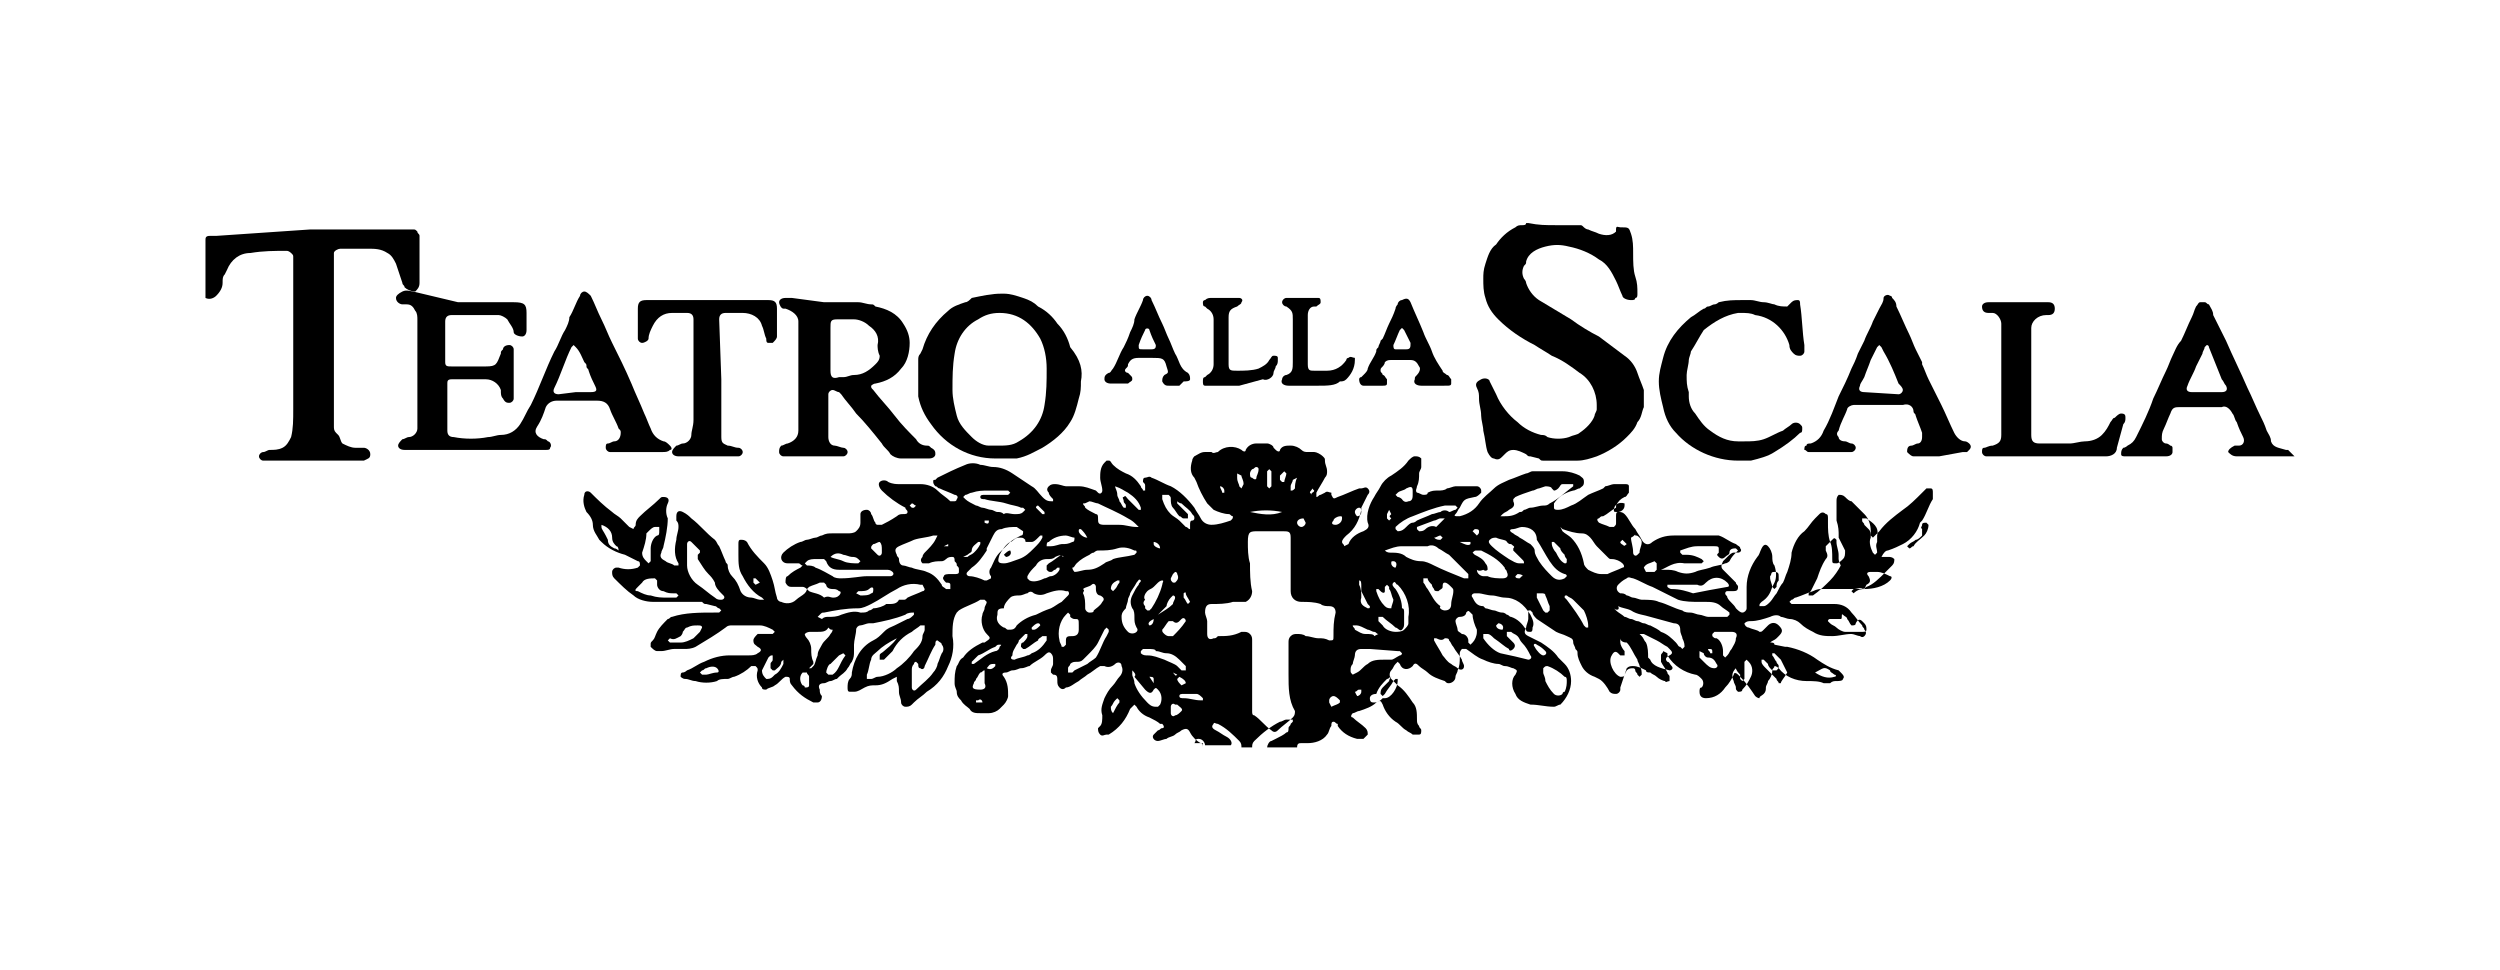
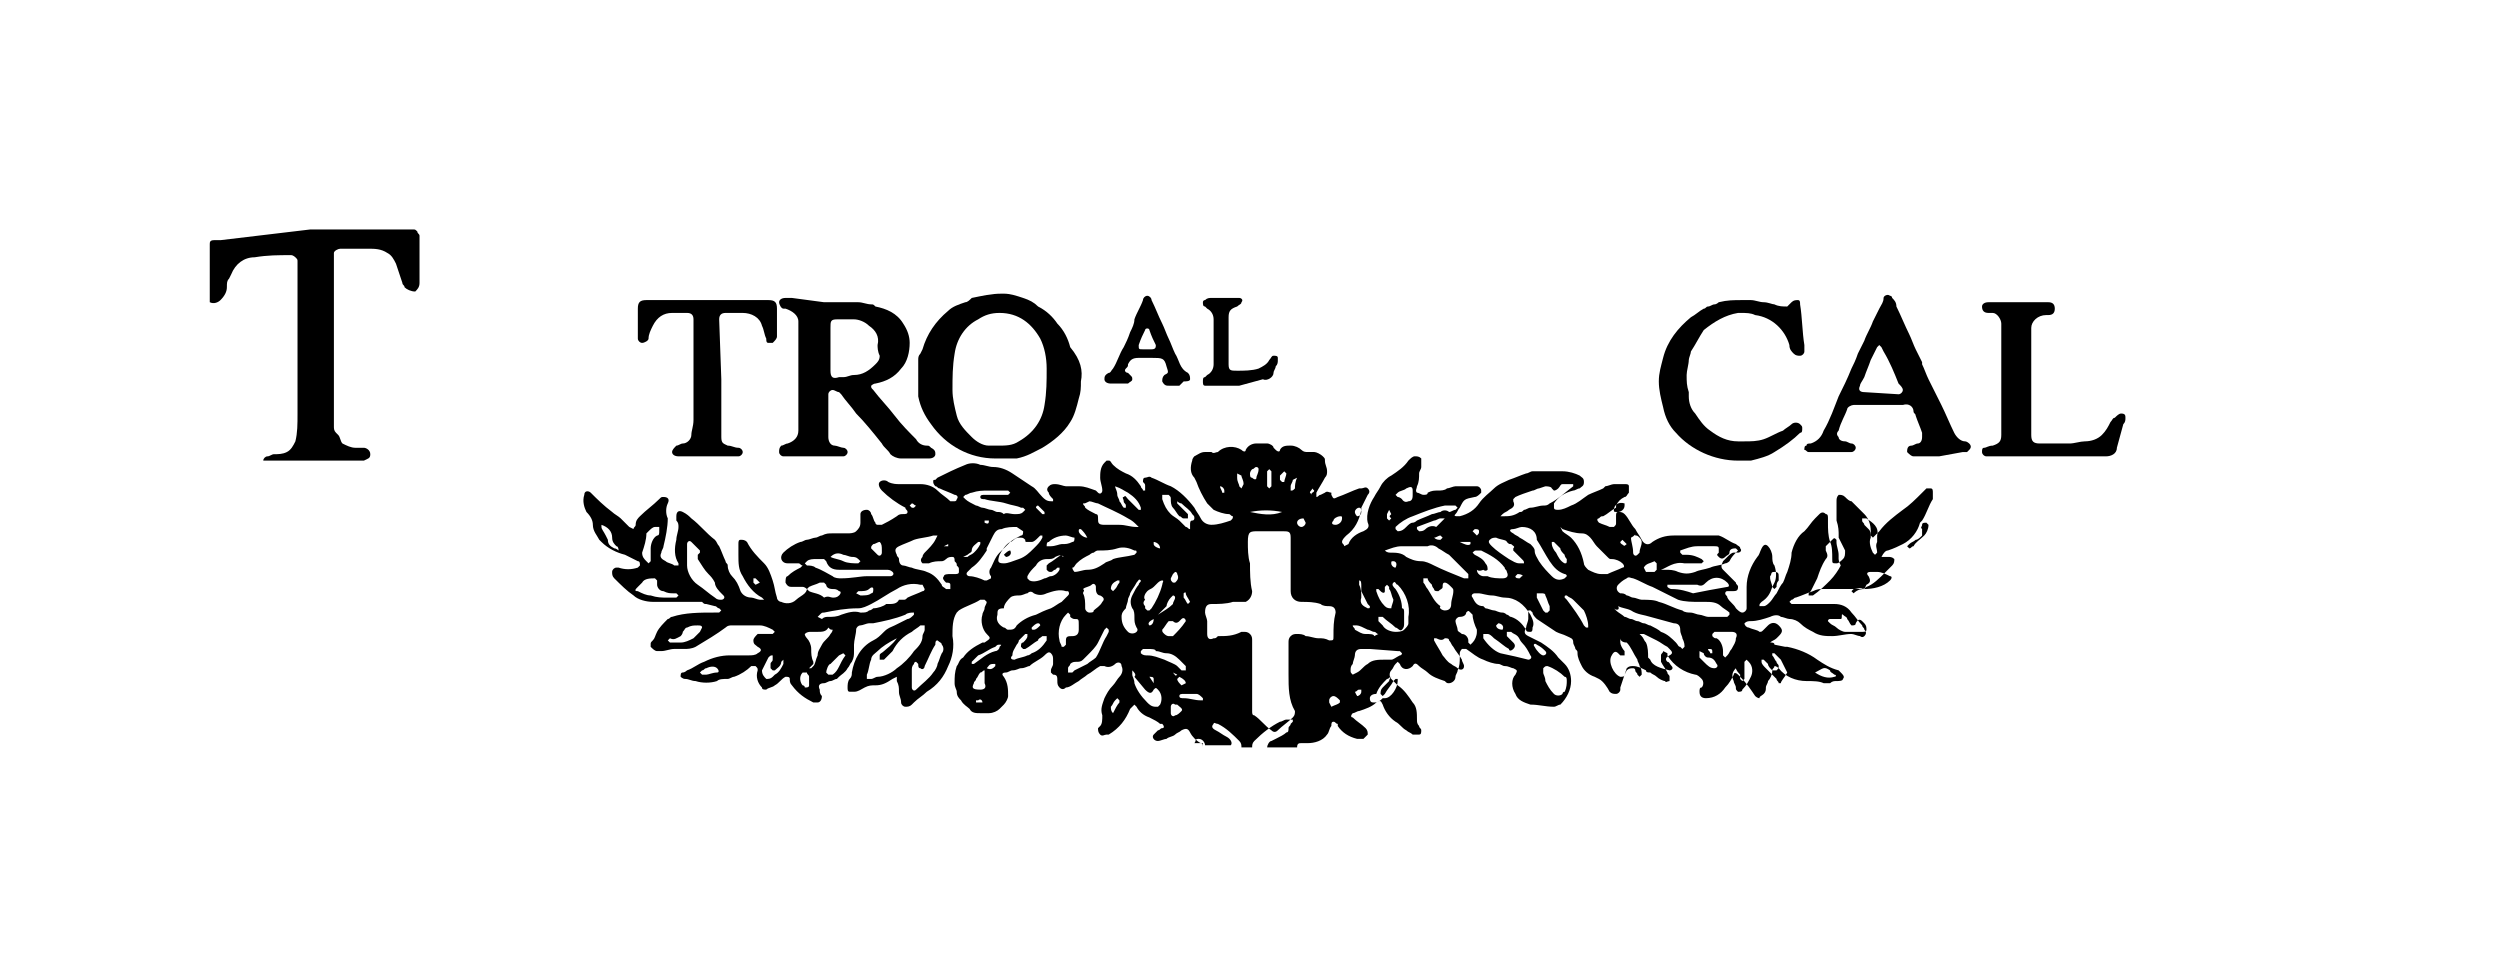
<svg xmlns="http://www.w3.org/2000/svg" version="1.1" id="Livello_1" x="0px" y="0px" viewBox="0 0 116.8 45.3" style="enable-background:new 0 0 116.8 45.3;" xml:space="preserve">
  <g id="Raggruppa_284" transform="translate(731 3166.92)">
    <g id="Raggruppa_85" transform="translate(0 0)">
      <path id="Tracciato_513" d="M-677.8-3140.4L-677.8-3140.4v-0.1V-3140.4C-677.8-3140.5-677.8-3140.4-677.8-3140.4 M-686.9-3142.9    L-686.9-3142.9l-0.1-0.2L-686.9-3142.9L-686.9-3142.9 M-676.2-3135.5c0.1,0.1,0.1,0.2,0.2,0.1L-676.2-3135.5 M-686.9-3141.4    L-686.9-3141.4h0.2v-0.1L-686.9-3141.4 M-684.8-3142.6h-0.2v0.1C-684.8-3142.4-684.8-3142.5-684.8-3142.6 M-651.2-3136.6    c0,0.1,0.1,0.1,0.1,0.2h0.1C-651-3136.6-651-3136.6-651.2-3136.6 M-685.1-3134.1L-685.1-3134.1c0-0.1-0.1-0.2-0.2-0.1h-0.1v0.1    C-685.3-3134.1-685.2-3134.1-685.1-3134.1 M-669.6-3144l-0.1-0.1c0,0.1-0.1,0.1-0.1,0.2l0.1,0.1    C-669.8-3143.9-669.6-3143.9-669.6-3144 M-677.3-3135.3L-677.3-3135.3l0.2,0.3c0-0.1,0-0.2,0-0.2    C-677.1-3135.3-677.2-3135.3-677.3-3135.3 M-677.1-3138c-0.2,0.1-0.3,0.2-0.2,0.3C-677.2-3137.7-677.1-3137.8-677.1-3138     M-664-3141.8L-664-3141.8c0.1,0.1,0.2,0.1,0.3,0.1l0.1-0.1l-0.1-0.1C-663.8-3141.9-663.9-3141.8-664-3141.8 M-655-3141.5    c-0.1-0.1-0.1-0.1-0.2-0.2l-0.1,0.1c0,0.1,0.1,0.1,0.2,0.2C-655.2-3141.4-655.1-3141.4-655-3141.5 M-688.4-3143.4    c-0.1,0.1-0.1,0.1-0.1,0.1l0.1,0.1h0.1l0.1-0.1C-688.3-3143.3-688.3-3143.4-688.4-3143.4 M-662-3141.9c0.1-0.1,0.1-0.1,0.1-0.2    c0-0.1-0.1-0.1-0.2-0.1l-0.1,0.1L-662-3141.9 M-674-3144.2c0,0.1,0.1,0.2,0.1,0.3h0.1v-0.1C-673.8-3144.1-673.9-3144.2-674-3144.2     M-660.1-3140.1l-0.1,0.1c0,0.1,0.1,0.1,0.2,0.1l0.1-0.1C-659.8-3140-659.9-3140.1-660.1-3140.1 M-660.8-3137.5L-660.8-3137.5    c0.1-0.2-0.1-0.3-0.2-0.3l-0.1,0.1C-661.1-3137.6-661-3137.5-660.8-3137.5 M-684.9-3135.7c0.2,0.1,0.3,0,0.4-0.1v-0.1h-0.1    C-684.8-3135.9-684.8-3135.8-684.9-3135.7 M-695.5-3139.7c-0.1-0.1-0.1-0.1-0.2-0.2h-0.1v0.2l0,0l0.1,0.1L-695.5-3139.7     M-665.8-3140.4L-665.8-3140.4c0.1-0.2,0-0.3-0.1-0.3s-0.1,0-0.1,0.1C-666-3140.5-665.9-3140.4-665.8-3140.4 M-675.6-3135    c0-0.1-0.1-0.2-0.3-0.3l-0.1,0.1c0,0.1,0.1,0.2,0.2,0.3L-675.6-3135L-675.6-3135 M-662.8-3141.6c0.2,0.1,0.4,0.2,0.5,0.1v-0.1    C-662.5-3141.6-662.8-3141.6-662.8-3141.6 M-667.6-3134.4c0.1,0,0.2-0.1,0.2-0.2v-0.1h-0.1c-0.1,0-0.1,0.1-0.2,0.1L-667.6-3134.4    C-667.8-3134.5-667.6-3134.5-667.6-3134.4 M-682.5-3137.8c-0.1,0-0.2,0.1-0.3,0.2c0,0.1,0,0.1,0.1,0.1s0.2-0.1,0.3-0.2    C-682.4-3137.7-682.4-3137.8-682.5-3137.8 M-666-3142.9l-0.1-0.2l-0.1,0.2c0,0.1,0,0.1,0,0.2l0.1,0.1l0.1-0.1    C-666.1-3142.8-666.1-3142.8-666-3142.9 M-676.8-3141.3L-676.8-3141.3c0-0.2-0.2-0.3-0.3-0.3v0.1    C-677.1-3141.4-676.9-3141.3-676.8-3141.3 M-670.1-3142.7c-0.2,0-0.3,0.1-0.3,0.2c0,0.1,0.1,0.2,0.2,0.2c0.1,0,0.2-0.1,0.2-0.2    L-670.1-3142.7 M-679-3133.6L-679-3133.6L-679-3133.6c0.1-0.2,0.2-0.4,0.3-0.5v-0.1l-0.1-0.1l-0.1,0.1c-0.1,0.1-0.1,0.2-0.2,0.3    C-679.1-3133.8-679.1-3133.7-679-3133.6 M-667.4-3143c0-0.1,0-0.2-0.1-0.2s-0.2,0.1-0.2,0.2c0,0.1,0.1,0.2,0.1,0.2    S-667.4-3142.8-667.4-3143 M-682.5-3143.3c-0.1,0-0.1,0.1-0.1,0.1c0.1,0.1,0.2,0.2,0.3,0.3h0.1v-0.1    C-682.2-3143-682.3-3143.1-682.5-3143.3L-682.5-3143.3 M-675.4-3138.8c-0.1-0.2-0.2-0.3-0.2-0.4c0-0.1-0.1,0-0.1,0v0.2    c0.1,0.1,0.1,0.2,0.2,0.3L-675.4-3138.8L-675.4-3138.8 M-670.4-3144.6L-670.4-3144.6L-670.4-3144.6l-0.2,0.1    c0,0.1-0.1,0.2-0.1,0.3v0.2c0.1,0,0.1,0,0.2-0.1C-670.5-3144.2-670.5-3144.4-670.4-3144.6 M-680.2-3141.8L-680.2-3141.8    c-0.1-0.2-0.2-0.3-0.3-0.4c-0.1,0-0.1,0-0.1,0.1C-680.6-3142-680.4-3141.8-680.2-3141.8 M-676.3-3139.9c0,0.1,0,0.1,0.1,0.2h0.1    c0.1-0.1,0.2-0.2,0.1-0.4c0-0.1-0.1-0.1-0.1-0.1l-0.1,0.1L-676.3-3139.9 M-668.6-3142.4c0.1,0,0.3-0.1,0.3-0.3    c0-0.1,0-0.1-0.1-0.1s-0.3,0.1-0.3,0.2C-668.8-3142.5-668.8-3142.4-668.6-3142.4 M-671.2-3144.7c0,0.1,0,0.2,0,0.2l0.1,0.1h0.1    c0-0.1,0.1-0.3,0.1-0.4l-0.1-0.1L-671.2-3144.7C-671.2-3144.8-671.2-3144.8-671.2-3144.7 M-679.1-3139.4l0.1,0.1l0.1-0.1    c0.1-0.1,0.1-0.2,0.2-0.3v-0.1h-0.1C-679-3139.7-679.1-3139.6-679.1-3139.4 M-655.6-3143.1c0,0.1,0,0.1,0.2,0.1    c0.1,0,0.3-0.1,0.3-0.3v-0.1C-655.4-3143.5-655.6-3143.3-655.6-3143.1 M-690.8-3139.1L-690.8-3139.1c0.2,0,0.4,0,0.5-0.1    c0.1,0,0.1-0.1,0.1-0.2c0-0.1-0.1-0.1-0.2,0c-0.1,0.1-0.3,0.1-0.5,0.1l-0.1,0.1L-690.8-3139.1L-690.8-3139.1 M-658.9-3136.3    c0.1,0,0.2-0.1,0.1-0.2c-0.1-0.1-0.2-0.2-0.4-0.3c-0.1-0.1-0.2,0-0.1,0.1C-659.2-3136.5-659-3136.3-658.9-3136.3 M-672.9-3144.3    L-672.9-3144.3c0-0.2-0.1-0.3-0.1-0.4l-0.2-0.1v0.2c0,0.2,0.1,0.3,0.1,0.4l0.1,0.1L-672.9-3144.3L-672.9-3144.3 M-686-3140.9    L-686-3140.9h0.2c0.1-0.1,0.2-0.1,0.3-0.2c0.1-0.1,0.2-0.2,0.3-0.4v-0.1h-0.1c-0.1,0.1-0.3,0.2-0.3,0.4c0,0.1-0.1,0.1-0.2,0.2    L-686-3140.9 M-668.8-3133.9c0.2-0.1,0.3-0.1,0.4-0.2v-0.1c-0.1-0.1-0.2-0.2-0.3-0.2s-0.2,0.1-0.2,0.2v0.1L-668.8-3133.9     M-672.6-3144.8c0,0.1,0,0.2,0.1,0.2c0.1,0.1,0.2,0.1,0.2,0s0.1-0.2,0.1-0.4c0-0.1-0.1-0.1-0.1-0.1c-0.1,0-0.1,0.1-0.2,0.1    C-672.6-3144.9-672.6-3144.8-672.6-3144.8 M-647.9-3139.8c0,0,0-0.1,0-0.2c0-0.1,0-0.2-0.2-0.2s-0.1,0.1-0.2,0.2v0.1    c0,0.1,0.1,0.3,0.1,0.4l0.1,0.1l0.1-0.1C-648-3139.6-648-3139.7-647.9-3139.8 M-698-3135.4c0.1,0,0.3-0.1,0.5-0.1    c0.1,0,0.1-0.1,0-0.2c-0.1-0.1-0.3-0.1-0.5,0c-0.1,0-0.1,0.1-0.2,0.1l-0.1,0.1l0.1,0.1L-698-3135.4 M-654.1-3140.2    c0.1,0,0.2,0,0.4,0l0.1-0.1c0-0.1,0-0.2,0-0.3l-0.1-0.1c-0.2,0.1-0.4,0.1-0.5,0.3L-654.1-3140.2L-654.1-3140.2 M-676.3-3133.6    c0,0.1,0.1,0.2,0.2,0.1c0.1,0,0.2-0.1,0.3-0.2s-0.1-0.2-0.2-0.3h-0.1c-0.1-0.1-0.2,0-0.2,0.1    C-676.3-3133.7-676.3-3133.6-676.3-3133.6 M-667.5-3139.8L-667.5-3139.8v0.2c0.1,0.2,0.1,0.4,0.1,0.6c-0.1,0.3,0.1,0.4,0.3,0.5    c0.1,0,0.1,0,0.1-0.1l-0.1-0.1c-0.1-0.2-0.2-0.4-0.3-0.6c0-0.1,0-0.1,0-0.2C-667.4-3139.7-667.4-3139.8-667.5-3139.8     M-671.6-3144.5L-671.6-3144.5c0-0.1,0-0.2,0-0.4l-0.1-0.1l-0.1,0.1c0,0.2,0,0.4,0,0.7l0.1,0.1l0.1-0.1    C-671.6-3144.3-671.6-3144.4-671.6-3144.5 M-641.8-3141.3c0.1,0,0.1-0.1,0.2-0.1c0.1-0.2,0.3-0.3,0.5-0.5c0.1-0.1,0.2-0.3,0.2-0.5    l-0.1-0.1c-0.1,0-0.2,0-0.2,0.1s-0.1,0.1,0,0.2c0,0.1,0,0.2,0,0.3c-0.1,0.1-0.2,0.2-0.3,0.2c-0.1,0.1-0.2,0.1-0.3,0.2l-0.1,0.1    L-641.8-3141.3 M-672.6-3143c0.5,0.1,1,0.2,1.5,0C-671.6-3143.1-672.1-3143.1-672.6-3143 M-676.9-3138.2L-676.9-3138.2    L-676.9-3138.2c0.3-0.2,0.5-0.3,0.7-0.5c0-0.1,0.1-0.2,0.1-0.3s-0.1-0.1-0.1-0.1l-0.1,0.1c-0.1,0.1-0.2,0.3-0.2,0.4L-676.9-3138.2     M-689.8-3141.2L-689.8-3141.2c0-0.2,0-0.3-0.1-0.4c-0.1,0-0.2,0.1-0.3,0.1c-0.1,0.1-0.1,0.1-0.1,0.2c0.1,0.1,0.2,0.2,0.3,0.3    s0.2,0,0.2-0.1C-689.8-3141.1-689.8-3141.1-689.8-3141.2 M-693.2-3135.1L-693.2-3135.1c0-0.1,0-0.1,0-0.2c0-0.1-0.1-0.1-0.1-0.2    c-0.1,0-0.1,0-0.2,0c-0.2,0.2-0.1,0.5,0,0.6c0,0,0.1,0,0.1,0.1c0.1,0,0.2,0,0.2-0.1C-693.2-3134.9-693.2-3135-693.2-3135.1     M-650.9-3135.7c0.1,0,0.2-0.1,0.1-0.2c-0.1-0.2-0.2-0.3-0.4-0.3c-0.1,0-0.2-0.1-0.2-0.2l-0.2-0.1c0,0.1,0,0.1,0,0.2v0.1    c0.1,0.1,0.1,0.1,0.2,0.2C-651.2-3135.8-651.1-3135.7-650.9-3135.7 M-646.2-3135.5L-646.2-3135.5c0.3,0.2,0.6,0.3,0.9,0.2    c0.1,0,0.1-0.1,0-0.1c-0.1-0.1-0.2-0.1-0.2-0.2C-645.8-3135.8-645.8-3135.7-646.2-3135.5 M-658.6-3138.4L-658.6-3138.4v-0.2    c-0.1-0.2-0.1-0.3-0.2-0.5c0-0.1-0.1-0.1-0.2-0.1c-0.1,0-0.2,0-0.2,0c0,0.1,0,0.1,0,0.2c0.1,0.2,0.2,0.4,0.3,0.6l0.1,0.1h0.1    L-658.6-3138.4L-658.6-3138.4 M-675.4-3134.5L-675.4-3134.5c-0.1,0-0.2,0-0.3,0s-0.2,0-0.2,0.1s0.1,0.1,0.2,0.1l0,0    c0.3,0,0.5,0.1,0.8,0.1h0.1v-0.1c-0.1-0.1-0.2-0.2-0.3-0.2C-675.2-3134.5-675.3-3134.5-675.4-3134.5 M-666.8-3137.2l0.2-0.1    c-0.1,0-0.1-0.1-0.2-0.1c-0.1,0-0.2-0.1-0.3-0.1c-0.2-0.1-0.4-0.2-0.5-0.2s-0.2,0-0.2,0c0,0.1,0.1,0.1,0.1,0.2    c0.2,0.1,0.3,0.2,0.5,0.2C-667-3137.3-666.8-3137.3-666.8-3137.2 M-657.8-3140.8c0,0-0.1-0.1-0.1-0.2c-0.1-0.1-0.2-0.2-0.2-0.3    c-0.1-0.1-0.2-0.2-0.3-0.3h-0.1v0.1c0,0.1,0.1,0.3,0.2,0.4c0.1,0.2,0.2,0.4,0.4,0.5C-657.8-3140.6-657.8-3140.6-657.8-3140.8     M-685.2-3134.7c0.2,0,0.3-0.1,0.2-0.3c0-0.1,0-0.3,0-0.4c0-0.1,0-0.1,0-0.2c-0.1,0-0.1,0.1-0.2,0.1c-0.1,0.1-0.1,0.2-0.2,0.3    c0,0.1-0.1,0.1-0.1,0.2C-685.6-3134.8-685.6-3134.7-685.2-3134.7L-685.2-3134.7 M-663.5-3142.7L-663.5-3142.7h-0.2    c-0.1,0-0.2,0.1-0.3,0.1l-0.8,0.3l0,0v0.1l0.1,0.1c0.1,0,0.2,0,0.3-0.1s0.3-0.2,0.5-0.1C-663.8-3142.4-663.6-3142.6-663.5-3142.7     M-691.5-3136.3l-0.1-0.1l-0.2,0.1l-0.1,0.1c-0.1,0.1-0.2,0.2-0.3,0.3c-0.1,0-0.2,0.3-0.2,0.4l0.1,0.1c0.1,0,0.1,0,0.2,0    C-691.8-3135.6-691.8-3135.9-691.5-3136.3L-691.5-3136.3 M-654.8-3141.8L-654.8-3141.8c0,0.2,0.1,0.4,0.1,0.7    c0,0.1,0.1,0.2,0.2,0.1l0.1-0.1c0-0.2,0.1-0.3,0.1-0.5c0-0.1-0.1-0.2-0.1-0.2c-0.1-0.1-0.1-0.1-0.2-0.1    C-654.6-3142-654.6-3141.9-654.8-3141.8 M-665-3143.8c0-0.1,0-0.1,0-0.2c0-0.2-0.1-0.2-0.3-0.1c-0.1,0.1-0.3,0.1-0.4,0.2l-0.1,0.1    l0.1,0.1c0.1,0,0.2,0.1,0.2,0.1s0.1,0.2,0.3,0.1C-665-3143.5-665-3143.7-665-3143.8L-665-3143.8 M-702.9-3142.4v0.1    c0,0.1,0.1,0.2,0.2,0.4l0.1,0.2c0,0.2,0.1,0.3,0.3,0.4c0.1,0,0.2,0.1,0.2,0.1s0-0.2-0.1-0.2l0,0c-0.1-0.1-0.2-0.2-0.2-0.4    C-702.4-3142.1-702.6-3142.3-702.9-3142.4L-702.9-3142.4 M-692.2-3140.9L-692.2-3140.9L-692.2-3140.9c0.2,0.1,0.4,0.1,0.6,0.2    c0.2,0.1,0.5,0.1,0.7,0.1l0.1-0.1l-0.1-0.1c-0.1-0.1-0.2-0.1-0.3-0.1s-0.3-0.1-0.4-0.1C-691.8-3141.1-692-3141.1-692.2-3140.9     M-684.3-3136.8c-0.1,0-0.1,0-0.2,0.1c-0.3,0.1-0.5,0.3-0.8,0.4c-0.1,0.1-0.2,0.2-0.3,0.3v0.1h0.1c0.3-0.2,0.6-0.5,1-0.6    c0.1,0,0.2-0.1,0.2-0.2C-684.2-3136.8-684.2-3136.8-684.3-3136.8 M-681.2-3141.9c-0.3,0-0.6,0.1-0.8,0.3c-0.1,0-0.1,0.1-0.1,0.2    c0.1,0,0.1,0,0.2,0c0.2,0,0.4-0.1,0.5-0.1c0.2,0,0.3,0,0.5-0.1c0.1,0,0.1-0.1,0.1-0.2C-680.9-3141.8-681.1-3141.9-681.2-3141.9     M-695.4-3135.6L-695.4-3135.6c0,0.2,0.1,0.3,0.2,0.4c0.1,0,0.2,0,0.3-0.1l0.1-0.1c0.2-0.1,0.3-0.3,0.4-0.5v-0.2l-0.1,0.1    c0,0.2-0.2,0.3-0.3,0.4h-0.1l-0.1-0.1c0-0.1,0-0.1,0-0.2c0-0.1,0.1-0.1,0.1-0.2c0-0.1,0-0.1,0-0.2c-0.1,0-0.1,0-0.2,0.1    C-695.2-3136-695.3-3135.8-695.4-3135.6L-695.4-3135.6 M-665.9-3138.9L-665.9-3138.9c-0.1-0.2-0.1-0.4-0.2-0.5v-0.1l-0.1-0.1    l-0.1,0.1v0.2c0,0.1-0.1,0.1-0.2,0l-0.1-0.1h-0.1v0.1c0.1,0.3,0.2,0.5,0.4,0.7c0.1,0.1,0.2,0.1,0.3,0.1    C-666-3138.6-665.9-3138.8-665.9-3138.9 M-643.3-3141.6c0-0.1,0-0.2,0-0.3c0.1-0.4-0.2-0.6-0.5-0.8h-0.2v0.1    c0,0.1,0.1,0.1,0.1,0.2c0.1,0.1,0.1,0.1,0.2,0.2c0.1,0.1,0.1,0.2,0.1,0.4c-0.1,0.2,0,0.5,0.1,0.7l0.1,0.1l0.1-0.1    C-643.3-3141.3-643.4-3141.4-643.3-3141.6 M-649.9-3135.7L-649.9-3135.7c-0.2,0.2-0.2,0.4-0.1,0.6c0,0.1,0.1,0.2,0.1,0.3    s0,0.1,0.1,0.2c0.1,0,0.2,0,0.2-0.1c0.2-0.2,0.3-0.4,0.4-0.6c0.1-0.2,0.1-0.5-0.1-0.7l-0.1-0.1l-0.1,0.1c0,0.2,0,0.4,0,0.6    c0,0.1,0,0.1,0,0.2l-0.1,0.1l-0.1-0.1c0-0.1,0-0.2,0-0.2C-649.9-3135.6-649.9-3135.7-649.9-3135.7 M-675.6-3137.9    c0-0.1-0.1-0.2-0.2-0.1l-0.1,0.1c-0.1,0.1-0.2,0.1-0.3,0h-0.2c-0.1,0.1-0.2,0.3-0.3,0.4c0,0.1,0,0.1,0.1,0.2s0.2,0.1,0.2,0.1    c0.1,0,0.1,0,0.2,0C-676-3137.4-675.8-3137.6-675.6-3137.9L-675.6-3137.9 M-699.2-3136.9c0.2,0,0.4-0.1,0.6-0.2l0.1-0.1    c0.1-0.1,0.1-0.1,0.2-0.2l0.1-0.2c0-0.1-0.1-0.1-0.2-0.1c-0.2,0-0.3,0-0.5,0.1c-0.1,0-0.1,0.1-0.2,0.2c0,0.1-0.1,0.2-0.1,0.2    c-0.2,0.1-0.3,0.2-0.5,0.1l-0.1,0.1l0.1,0.1C-699.6-3136.9-699.4-3136.9-699.2-3136.9 M-701-3141.1c0,0.2,0.1,0.3,0.2,0.4l0.1,0.1    l0.1-0.1c0-0.2,0-0.4,0-0.6c0-0.2,0.1-0.5,0.3-0.6c0.1,0,0.1-0.1,0.1-0.2c0-0.1,0-0.1,0-0.2h-0.2c-0.1,0-0.2,0.1-0.3,0.2l-0.1,0.1    C-700.8-3141.7-700.9-3141.4-701-3141.1 M-692.1-3139c0.1,0,0.2,0,0.3-0.1s0.1-0.2,0-0.2c-0.1-0.1-0.2-0.1-0.3-0.1    c-0.2,0-0.3-0.1-0.3-0.2l-0.1-0.1h-0.2c-0.2,0.1-0.3,0.1-0.5,0.2l-0.1,0.1l0.1,0.1c0.2,0.1,0.5,0.1,0.7,0.3    C-692.3-3139.1-692.2-3139-692.1-3139 M-678.9-3144.2c0,0.1,0.1,0.2,0.1,0.4c0,0.1,0.1,0.2,0.1,0.3c0.1,0.1,0.1,0.2,0.2,0.3h0.1    v-0.1c0-0.1-0.1-0.1-0.1-0.2c0-0.1-0.1-0.2,0-0.2c0.1-0.1,0.1,0,0.2,0.1l0.1,0.1c0.1,0.1,0.3,0.3,0.4,0.4h0.1v-0.1    c-0.1-0.3-0.3-0.5-0.6-0.7C-678.5-3144-678.6-3144.1-678.9-3144.2l-0.1-0.1C-678.8-3144.3-678.9-3144.3-678.9-3144.2     M-677.4-3136.6L-677.4-3136.6c-0.1,0-0.1,0-0.2,0l-0.1,0.1v0.1c0.1,0.1,0.2,0.1,0.3,0.1c0.3,0,0.5,0.1,0.8,0.2    c0.2,0.1,0.5,0.2,0.6,0.3s0.1,0.1,0.2,0.2c0.1,0,0.1,0,0.2,0c0-0.1,0-0.1,0-0.2c-0.1-0.1-0.2-0.2-0.3-0.3    c-0.2-0.2-0.4-0.3-0.6-0.3c-0.2,0-0.3-0.1-0.5-0.1C-677-3136.6-677.2-3136.6-677.4-3136.6 M-647.5-3135.5    c-0.1-0.2-0.2-0.4-0.3-0.6c-0.1-0.1-0.2-0.2-0.3-0.3h-0.1v0.1c0.1,0.1,0.1,0.2,0.2,0.3c0,0.1,0.1,0.1,0.1,0.2c0,0.1,0,0.1-0.1,0.2    h-0.2c-0.1-0.1-0.2-0.2-0.2-0.3c-0.1-0.1-0.1-0.1-0.2-0.2h-0.1v0.1c0,0.1,0.1,0.2,0.2,0.3c0.2,0.2,0.3,0.3,0.5,0.5    c0,0.1,0.1,0.1,0.1,0.2h0.1C-647.8-3135.1-647.6-3135.3-647.5-3135.5 M-667-3134.3c0,0.2,0.1,0.2,0.2,0.2c0.2,0,0.3-0.1,0.4-0.2    h0.1c0.3,0,0.6-0.5,0.6-0.8v-0.1h-0.1l-0.1,0.1c-0.1,0.2-0.3,0.4-0.4,0.6l-0.1,0.1l-0.1-0.1c0-0.1,0-0.2,0.1-0.3s0.2-0.2,0.3-0.3    c0-0.1,0.1-0.2,0.1-0.2c-0.1,0-0.1,0.1-0.2,0.1c-0.2,0.2-0.4,0.4-0.5,0.7C-666.9-3134.5-667-3134.4-667-3134.3 M-656.8-3137.7    c0-0.2-0.1-0.5-0.2-0.7c-0.2-0.2-0.4-0.4-0.5-0.5s-0.2-0.1-0.3-0.2c-0.1,0-0.1,0-0.1,0.1l0.1,0.1c0.3,0.4,0.6,0.8,0.8,1.2l0.1,0.1    h0.1L-656.8-3137.7L-656.8-3137.7 M-677.5-3138.6L-677.5-3138.6v0.1l0.1,0.1h0.1l0.1-0.1c0.2-0.3,0.4-0.7,0.5-1.1    c0-0.1,0.1-0.2,0-0.2s-0.2,0.1-0.2,0.1c-0.1,0.1-0.1,0.1-0.2,0.2c-0.1,0.1-0.2,0.1-0.3,0.2c-0.1,0.1-0.2,0.3-0.1,0.4l0,0    C-677.6-3138.8-677.6-3138.7-677.5-3138.6 M-676-3143.5L-676-3143.5v0.1c0.1,0.1,0.2,0.2,0.3,0.3s0.1,0.1,0.2,0.2    c0,0.1,0,0.2,0,0.2h-0.2c-0.1,0-0.1-0.1-0.2-0.1c-0.1-0.1-0.2-0.3-0.3-0.4c-0.1-0.1-0.1-0.3-0.1-0.4c0-0.1,0-0.1-0.1-0.2    c-0.1,0-0.2,0-0.3,0v0.2c0.1,0.3,0.2,0.5,0.4,0.7c0.1,0.1,0.3,0.2,0.4,0.3c0.1,0.1,0.2,0.2,0.3,0.3c0.1,0,0.1,0.1,0.2,0.1    c0-0.1,0-0.1,0-0.2c0-0.1,0-0.2,0.1-0.2s0.1-0.1,0.1-0.1c0-0.1,0-0.1-0.1-0.2c-0.1-0.2-0.3-0.3-0.5-0.5    C-675.8-3143.4-675.9-3143.4-676-3143.5 M-680.4-3139.2L-680.4-3139.2c0.1,0.2,0.1,0.4,0.1,0.7c0,0.1,0.1,0.2,0.2,0.2    c0.1,0,0.2,0,0.2-0.1c0.1-0.1,0.3-0.2,0.4-0.4c0.1-0.1,0.1-0.2-0.1-0.3c-0.1,0-0.2-0.1-0.2-0.3l0,0v-0.1c0-0.1-0.1-0.2-0.2-0.1    c-0.1,0.1-0.3,0.1-0.4,0.2C-680.3-3139.3-680.4-3139.3-680.4-3139.2 M-663.3-3143c0.1,0,0.2-0.1,0.3-0.1l0.1-0.1l-0.1-0.1    c-0.2,0-0.3,0-0.5,0c-0.5,0.1-1,0.3-1.5,0.5c-0.3,0.1-0.6,0.3-0.8,0.5v0.1l0.1,0.1c0.2,0,0.3-0.1,0.4-0.2c0.1-0.1,0.2-0.2,0.3-0.2    s0.2-0.1,0.2-0.1c0.2-0.1,0.5-0.2,0.7-0.3c0.1,0,0.3-0.1,0.4-0.1C-663.6-3143.1-663.4-3143.1-663.3-3143L-663.3-3143     M-650.5-3137.4L-650.5-3137.4c-0.1,0-0.3,0-0.4,0l-0.1,0.1v0.1c0.1,0.1,0.1,0.1,0.2,0.1c0.2,0.1,0.3,0.4,0.3,0.6    c0,0.1,0,0.1,0,0.2l0.1,0.1l0.1-0.1c0.1-0.1,0.1-0.2,0.2-0.3c0.1-0.2,0.2-0.3,0.2-0.5c0.1-0.2,0-0.3-0.2-0.3    C-650.2-3137.4-650.4-3137.4-650.5-3137.4 M-679.2-3137.4v-0.1l-0.1-0.1l-0.1,0.1c-0.1,0.2-0.2,0.4-0.3,0.6    c-0.1,0.2-0.3,0.4-0.5,0.6c-0.1,0.1-0.1,0.1-0.2,0.2c-0.1,0.1-0.2,0.1-0.3,0.1s-0.2,0-0.3,0.1c0,0.1-0.1,0.1-0.1,0.2    c0,0.1,0,0.2,0,0.2s0.1,0,0.2,0l0.1-0.1c0.2-0.1,0.4-0.2,0.6-0.3c0.1-0.1,0.3-0.2,0.4-0.3c0.2-0.3,0.3-0.7,0.5-1L-679.2-3137.4     M-662-3137.4v-0.1c-0.1-0.2-0.2-0.5-0.2-0.7l-0.1-0.1c-0.1-0.1-0.1-0.1-0.2,0c0,0.1-0.1,0.2-0.3,0.2c-0.1,0-0.2,0.1-0.2,0.2    c0,0.1,0.1,0.3,0.1,0.4c0,0.1,0.1,0.1,0.2,0.2c0.2,0,0.3,0.2,0.3,0.3v0.1l0.1,0.1l0.1-0.1C-662.1-3137-662-3137.2-662-3137.4     M-678.1-3135.6L-678.1-3135.6c0,0.1,0,0.1,0,0.2c0,0.1,0.1,0.2,0.1,0.4c0.1,0.3,0.3,0.6,0.6,0.9c0.1,0.1,0.2,0.2,0.4,0.2h0.1    l0.1-0.1c0.1-0.2,0.1-0.5-0.1-0.7c-0.1-0.1-0.1-0.1-0.2,0c-0.1,0.2-0.2,0.2-0.4,0l-0.5-0.6C-677.9-3135.4-678-3135.5-678.1-3135.6     M-645-3138L-645-3138c-0.2,0-0.3,0-0.5,0c-0.1,0-0.1,0.1-0.1,0.1l0.1,0.1c0.1,0.1,0.2,0.1,0.3,0.2c0.1,0.1,0.3,0.2,0.4,0.2    c0.3,0,0.5,0,0.8,0c0.1,0,0.2,0,0.2-0.1s0-0.2-0.1-0.3l-0.1-0.1c-0.1-0.1-0.2-0.1-0.3,0.1c0,0.1-0.1,0.1-0.2,0.1    c-0.1-0.1-0.1-0.2-0.2-0.3c0-0.1-0.1-0.1-0.2-0.2S-644.9-3138-645-3138 M-678.6-3138.1c0,0.3,0.1,0.5,0.3,0.7    c0.1,0.1,0.3,0.1,0.4,0s0-0.2,0-0.2c-0.1-0.2-0.1-0.3-0.1-0.5c0-0.1,0-0.3-0.1-0.4c-0.1-0.2-0.1-0.4,0-0.6    c0.1-0.2,0.2-0.4,0.3-0.5c0-0.1,0.1-0.1,0.1-0.2c-0.1-0.1-0.1,0-0.2,0.1c-0.1,0.2-0.2,0.3-0.3,0.5c0,0.1-0.1,0.2-0.1,0.3    s-0.1,0.3-0.1,0.4C-678.6-3138.3-678.6-3138.2-678.6-3138.1 M-643.9-3139.4c0.4,0,0.9-0.1,1.2-0.4c0.1-0.1,0.1-0.2,0-0.2    c-0.2-0.1-0.4-0.2-0.6-0.2c-0.1,0-0.2,0-0.3,0c-0.2,0-0.2,0.1-0.1,0.2c0.1,0.2,0.1,0.3-0.1,0.4L-643.9-3139.4    c-0.2-0.1-0.3,0-0.5,0l-0.1,0.1l0.1,0.1C-644.2-3139.4-644-3139.4-643.9-3139.4 M-657.8-3135.1c0-0.1,0-0.2-0.1-0.2    c-0.2-0.2-0.5-0.4-0.8-0.5c-0.1,0-0.1,0-0.2,0.1c0,0,0,0.1,0,0.2c0,0.1,0.1,0.2,0.1,0.4c0.1,0.2,0.2,0.4,0.4,0.6    c0.1,0.1,0.3,0.1,0.4,0c0,0,0-0.1,0.1-0.1C-657.8-3134.8-657.8-3135-657.8-3135.1 M-680.6-3137.7L-680.6-3137.7L-680.6-3137.7    c0-0.3,0-0.3-0.2-0.3c-0.1,0-0.2-0.1-0.2-0.1v-0.1l-0.1-0.1l-0.1,0.1c-0.3,0.3-0.4,0.8-0.3,1.2c0,0.1,0.1,0.2,0.1,0.3h0.1l0.1-0.1    c0-0.1,0-0.1,0-0.2c0-0.2,0.1-0.2,0.3-0.2s0.3-0.1,0.3-0.3L-680.6-3137.7 M-699.8-3139c0.1,0,0.3,0,0.4,0l0.1-0.1l-0.1-0.1h-0.1    c-0.2,0-0.3,0-0.5-0.1c-0.2,0-0.3-0.2-0.3-0.3v-0.1v-0.1l-0.1-0.1c-0.2,0-0.5,0-0.6,0.2c-0.1,0.1-0.1,0.1-0.2,0.2    c-0.1,0.1-0.2,0.2,0,0.2c0.2,0.1,0.4,0.2,0.6,0.2C-700.3-3139-700.1-3139-699.8-3139 M-665.4-3138.3L-665.4-3138.3    c0,0.2,0,0.3,0,0.5c0,0.1,0,0.2-0.1,0.3s-0.2-0.1-0.3-0.1c-0.2-0.2-0.4-0.3-0.6-0.5h-0.2v0.2c0.1,0.1,0.2,0.2,0.2,0.2    c0.1,0.2,0.4,0.3,0.6,0.3c0.1,0,0.3,0,0.4-0.1c0.1-0.1,0.2-0.2,0.2-0.3s0-0.2,0-0.3c0.1-0.5-0.1-1.1-0.5-1.5    c-0.1,0-0.1-0.2-0.2-0.1s0,0.2,0.1,0.3c0.2,0.3,0.3,0.6,0.3,0.9C-665.4-3138.5-665.4-3138.4-665.4-3138.3 M-692.8-3137.4    L-692.8-3137.4c-0.1,0-0.2,0-0.3,0s-0.2,0-0.3,0.1c0,0.1,0.1,0.2,0.1,0.2c0.1,0.1,0.2,0.3,0.2,0.5s0,0.4,0.1,0.6v0.1l-0.1,0.1    l-0.1,0.1h0.1l0.1-0.1c0.1-0.1,0.1-0.3,0.2-0.5c0-0.2,0.1-0.3,0.2-0.5c0.1-0.2,0.3-0.3,0.4-0.5c0,0,0.1-0.1,0.1-0.2    c-0.1,0-0.1,0-0.2-0.1C-692.4-3137.4-692.6-3137.4-692.8-3137.4 M-662-3140.3c0,0.2,0.2,0.3,0.3,0.3s0.1,0,0.2,0    c0.2,0.1,0.5,0.1,0.7,0.1s0.3-0.1,0.2-0.3c0-0.1-0.1-0.1-0.1-0.2c-0.3-0.4-0.7-0.6-1.1-0.8c-0.1,0-0.1,0-0.2,0    c-0.1,0-0.1,0-0.2,0.1l0.1,0.1c0.2,0.1,0.4,0.2,0.5,0.4c0.1,0.1,0.1,0.2,0.1,0.3c-0.1,0.1-0.2,0-0.2,0S-661.9-3140.2-662-3140.3     M-661.1-3141.8c-0.1,0-0.2,0-0.3,0.1s0,0.2,0.1,0.3c0.2,0.2,0.5,0.4,0.8,0.6c0.2,0.1,0.3,0.2,0.5,0.2c0.1,0,0.1,0,0.2,0    c0-0.1,0-0.1-0.1-0.2c-0.1-0.1-0.2-0.2-0.3-0.3l-0.1-0.1v-0.1c0.1-0.1,0-0.1-0.1-0.2c-0.1,0-0.1,0-0.2-0.1    C-660.6-3141.7-660.9-3141.7-661.1-3141.8 M-681.3-3140.9c-0.1-0.1-0.2-0.1-0.4,0c-0.1,0.1-0.2,0.1-0.4,0.1s-0.4,0.1-0.5,0.3    c-0.2,0.2-0.3,0.3-0.4,0.5v0.1l0.1,0.1c0.2,0.1,0.5,0,0.7-0.1c0.1,0,0.2-0.1,0.3-0.1s0.3-0.1,0.4-0.3v-0.1h-0.1l-0.1,0.1    c-0.1,0-0.1,0.1-0.2,0.1c-0.1,0-0.1,0-0.2-0.1v-0.2l0.1-0.1c0.2-0.1,0.4-0.3,0.6-0.4C-681.4-3140.9-681.3-3140.9-681.3-3140.9     M-662.6-3135.8c0-0.1-0.1-0.2-0.1-0.3c-0.1-0.2-0.3-0.4-0.4-0.6c-0.1-0.1-0.1-0.2-0.2-0.3c0-0.1-0.1-0.1-0.2-0.1    c-0.1,0.1-0.2,0.1-0.4,0h-0.1v0.1c0.1,0.2,0.3,0.5,0.4,0.7c0.1,0.1,0.2,0.3,0.4,0.4c0.1,0.1,0.2,0.1,0.3,0.2    C-662.8-3135.6-662.6-3135.6-662.6-3135.8 M-683.6-3136.1c0.2-0.1,0.4-0.1,0.6-0.2c0.1,0,0.2-0.1,0.2-0.1c0.3-0.1,0.5-0.3,0.7-0.6    c0-0.1,0-0.2,0-0.2c-0.1,0-0.2,0-0.2,0c-0.1,0.1-0.2,0.1-0.2,0.2c-0.2,0.1-0.4,0.3-0.6,0.4h-0.1l-0.1-0.1c0-0.1,0-0.2,0.1-0.2    c0.1-0.1,0.2-0.2,0.2-0.3v-0.1h-0.1c-0.1,0.1-0.2,0.2-0.3,0.3c0,0.1-0.1,0.2-0.1,0.2c-0.1,0.2-0.2,0.3-0.2,0.5    C-683.8-3136.2-683.8-3136.1-683.6-3136.1 M-651.9-3139.2c0.5-0.1,1-0.2,1.6-0.3c0.1,0,0.1-0.1,0-0.2c-0.3-0.3-0.7-0.3-1,0    c-0.1,0.1-0.2,0.2-0.4,0.1c-0.4,0-0.9,0-1.3,0h-0.1v0.1c0,0,0.1,0.1,0.2,0.1C-652.5-3139.4-652.2-3139.3-651.9-3139.2     M-663.5-3138.4c0.2,0,0.3-0.1,0.3-0.3s0.1-0.4,0.1-0.6c0-0.1,0-0.1-0.1-0.2c-0.1-0.1-0.2-0.2-0.3-0.2s-0.1,0.1-0.1,0.2    c0,0.1-0.1,0.1-0.2,0.2c-0.1,0-0.2,0-0.2-0.1c0,0-0.1-0.1-0.1-0.2c-0.1-0.1-0.2-0.2-0.2-0.3c0,0-0.1,0-0.2,0c0,0.1,0,0.1,0,0.2    c0.1,0.1,0.1,0.2,0.2,0.3c0.2,0.3,0.3,0.6,0.6,0.8C-663.8-3138.5-663.6-3138.4-663.5-3138.4 M-667-3136.6L-667-3136.6h-0.4    c-0.2,0-0.3,0.1-0.3,0.3c0,0.1-0.1,0.3-0.1,0.4c-0.1,0.1-0.1,0.2-0.1,0.3s0,0.1,0.1,0.2l0.2-0.1c0.2-0.1,0.3-0.3,0.5-0.4    c0.2-0.2,0.5-0.2,0.8-0.2c0.1,0,0.2,0,0.3,0s0.2-0.1,0.4-0.2c0.1,0,0.1-0.1,0.1-0.1l-0.1-0.1h-0.1L-667-3136.6 M-684.1-3140.6    c0.2,0,0.4-0.1,0.7-0.2c0.3-0.1,0.5-0.3,0.7-0.5s0.3-0.3,0.4-0.5v-0.1h-0.1l-0.1,0.1c-0.1,0.1-0.2,0.2-0.3,0.2s-0.1,0-0.2,0    c-0.1,0-0.1,0-0.1-0.1c-0.1-0.1-0.1-0.1-0.3-0.1s-0.3,0.2-0.4,0.2c-0.2,0.1-0.4,0.4-0.5,0.6    C-684.4-3140.7-684.4-3140.6-684.1-3140.6L-684.1-3140.6 M-659.6-3136.1c0.1,0,0.2-0.1,0.1-0.2c-0.1-0.2-0.2-0.4-0.4-0.6    c-0.1-0.1-0.1-0.2-0.2-0.3c-0.1-0.1-0.2-0.1-0.3-0.2c0,0-0.1,0-0.2,0c0,0.1,0,0.1,0,0.2c0.1,0.1,0.2,0.2,0.3,0.3s0.1,0.2,0,0.3    s-0.2,0.1-0.2,0c-0.2-0.1-0.4-0.3-0.7-0.5c-0.1-0.1-0.2-0.2-0.3-0.2h-0.2v0.1v0.1c0.2,0.3,0.5,0.6,0.8,0.7    C-660.4-3136.3-660-3136.2-659.6-3136.1 M-655.3-3137.1L-655.3-3137.1v0.2c0,0.1,0.1,0.3,0.2,0.4c0,0.1,0,0.2,0,0.2    c-0.1,0-0.1,0-0.2,0l-0.1-0.1c-0.1-0.1-0.2-0.1-0.3,0.1c-0.2,0.3,0.1,0.9,0.4,1c0.1,0,0.2,0,0.2-0.1l0.1-0.2    c0.1-0.1,0.2-0.1,0.3-0.1c0,0,0.1,0,0.1,0.1s0.1,0.1,0.1,0.2l0.1,0.1l0.1-0.1c0-0.1,0-0.3-0.1-0.4c0-0.1-0.1-0.2-0.1-0.3    c-0.2-0.3-0.3-0.6-0.5-0.8C-655.2-3136.9-655.3-3137-655.3-3137.1 M-680.1-3143.5L-680.1-3143.5L-680.1-3143.5    c-0.2,0.1-0.2,0.1-0.3,0.1c0,0.1,0.1,0.1,0.1,0.2c0.1,0.1,0.3,0.2,0.5,0.3c0.1,0,0.1,0.1,0.1,0.2c0,0.2,0,0.3,0.3,0.3    c0.1,0,0.2,0,0.3,0s0.3,0,0.4,0c0.3,0,0.5,0.1,0.8,0.1h0.1l-0.1-0.1c-0.1-0.1-0.2-0.2-0.4-0.3c-0.5-0.3-1-0.5-1.4-0.7    C-679.8-3143.4-680-3143.5-680.1-3143.5 M-688.4-3135.6L-688.4-3135.6c0,0.1,0,0.3,0,0.4c0,0.1,0,0.2,0,0.4c0,0.1,0.1,0.2,0.2,0.1    c0.3-0.3,0.6-0.5,0.8-0.8c0.1-0.1,0.2-0.3,0.2-0.4c0.1-0.2,0.1-0.3,0.2-0.5c0.1-0.1,0.1-0.3,0-0.4c0-0.1-0.1-0.1-0.2-0.2    c-0.1,0-0.1,0.1-0.1,0.2c-0.2,0.3-0.3,0.6-0.5,1c0,0.1-0.1,0.2-0.2,0.1c-0.1,0-0.1-0.1-0.1-0.2l-0.1-0.1c-0.1,0-0.1,0.1-0.1,0.1    C-688.4-3135.8-688.4-3135.7-688.4-3135.6 M-683.5-3142.3c-0.2,0-0.5,0-0.7,0.1c-0.2,0-0.3,0.1-0.4,0.3c-0.1,0.2-0.2,0.4-0.3,0.6    v0.1c-0.2,0.3-0.4,0.6-0.7,0.8c-0.1,0.1-0.1,0.1-0.2,0.2c-0.1,0.1,0,0.2,0.1,0.2c0.2,0,0.5,0.1,0.7,0.2h0.1l0.2-0.1v-0.1    c-0.1-0.1-0.1-0.3,0-0.4c0.1-0.2,0.2-0.5,0.4-0.7s0.3-0.3,0.5-0.5c0.1-0.1,0.3-0.2,0.5-0.3c0.1,0,0.1-0.1,0.1-0.2L-683.5-3142.3     M-655.6-3138.5L-655.6-3138.5l0.1,0.1c0.1,0.1,0.3,0.2,0.4,0.3c0.1,0,0.2,0.1,0.3,0.1s0.2,0.1,0.3,0.1s0.2,0.1,0.3,0.1    s0.2,0.1,0.3,0.1c0.2,0.1,0.4,0.2,0.5,0.3c0.3,0.1,0.5,0.3,0.7,0.5c0.1,0.1,0.1,0.2,0.2,0.2l0.1,0.1l0.1-0.1c0-0.1,0-0.2-0.1-0.4    c0-0.1-0.1-0.2-0.1-0.4s-0.1-0.3-0.3-0.3c-0.4-0.1-0.7-0.2-1.1-0.3c-0.3-0.1-0.6-0.1-0.9-0.3c-0.2-0.1-0.4-0.1-0.6-0.2    C-655.3-3138.4-655.5-3138.4-655.6-3138.5 M-653-3135.6c0.1,0,0.2-0.1,0.1-0.2c-0.1-0.1-0.1-0.2-0.2-0.2c-0.1-0.1-0.1-0.2,0.1-0.3    s0.1-0.2,0-0.3l-0.1-0.1c-0.2-0.1-0.3-0.2-0.5-0.3s-0.4-0.2-0.6-0.3h-0.1h-0.1l0.1,0.1c0.1,0.1,0.1,0.2,0.2,0.3    c0.1,0.2,0.1,0.5,0.1,0.7l0.1,0.1C-653.8-3135.8-653.4-3135.7-653-3135.6 M-683.6-3142.9c0.2,0,0.3,0,0.4-0.1l0.1-0.1l-0.1-0.1    h-0.1c-0.2-0.1-0.4-0.1-0.7-0.2c-0.3-0.1-0.7-0.1-1-0.2c-0.1,0-0.2,0-0.2-0.1s0.1-0.1,0.2-0.1h0.4c0.2,0,0.4,0,0.6,0h0.1l0.1-0.1    l-0.1-0.1c-0.1,0-0.1,0-0.2,0c-0.2,0-0.5,0-0.7,0c-0.3,0-0.5,0-0.8,0.1c-0.1,0-0.2,0.1-0.3,0.1l-0.1,0.1l0.1,0.1    c0.1,0.1,0.3,0.2,0.5,0.3c0.1,0,0.2,0.1,0.3,0.1s0.3,0.1,0.4,0.1c0.1,0,0.2,0.1,0.3,0.1s0.2,0,0.3,0.1    C-684-3143-683.8-3142.9-683.6-3142.9 M-645.1-3140.8v-0.2c0-0.2-0.1-0.4-0.1-0.6v-0.1c-0.1-0.1-0.1-0.1-0.2,0    c-0.1,0.1-0.2,0.2-0.3,0.3c0,0.1,0,0.1,0,0.2c0.1,0.2,0.1,0.3,0,0.4c-0.2,0.3-0.3,0.6-0.4,0.9c-0.1,0.2-0.2,0.4-0.3,0.6l-0.1,0.1    v0.1h0.1h0.1c0.3-0.2,0.6-0.5,0.8-0.7s0.4-0.5,0.5-0.7C-645.1-3140.7-645.1-3140.8-645.1-3140.8 M-690.5-3140L-690.5-3140    c0.3,0,0.5,0,0.8,0c0.1,0,0.2,0,0.3,0s0.2-0.1,0.1-0.2c-0.1-0.1-0.2-0.1-0.3-0.1s-0.2,0-0.4,0h-1c-0.2,0-0.3,0-0.5,0    c-0.1,0-0.2,0-0.3,0c-0.3,0-0.5-0.1-0.6-0.4l-0.1-0.1c-0.1,0-0.3,0-0.4,0c-0.1,0-0.3,0-0.4,0.1l-0.1,0.1l0.1,0.1    c0.1,0,0.3,0,0.4,0.1c0.3,0.1,0.6,0.3,0.8,0.4c0.1,0.1,0.3,0.1,0.4,0.1C-691.2-3139.9-690.8-3140-690.5-3140 M-698.9-3140.5    c0,0.3,0.2,0.7,0.5,0.9s0.5,0.4,0.8,0.6c0.1,0.1,0.2,0.1,0.3,0.1s0.2-0.1,0.1-0.2l-0.1-0.1c-0.1-0.1-0.3-0.3-0.3-0.5    c-0.1-0.2-0.2-0.3-0.3-0.4c-0.2-0.2-0.3-0.4-0.5-0.7c0-0.1,0-0.1,0-0.2l0.1-0.1v-0.1c-0.1-0.1-0.3-0.3-0.4-0.4    c-0.1-0.1-0.2,0-0.2,0.1C-698.9-3141.2-698.9-3140.9-698.9-3140.5 M-659.9-3142.3c-0.1,0-0.3,0.1-0.4,0.1c-0.2,0-0.2,0.1,0,0.2    c0.1,0.1,0.2,0.1,0.3,0.2c0.2,0.1,0.3,0.2,0.5,0.3c0.1,0.1,0.2,0.2,0.2,0.3c0,0.2,0.1,0.3,0.2,0.5c0.2,0.3,0.4,0.5,0.6,0.7    c0.2,0.2,0.4,0.2,0.6,0.1l0.1-0.1c0-0.1-0.1-0.1-0.1-0.1c-0.3-0.1-0.5-0.3-0.7-0.6s-0.4-0.7-0.6-1    C-659.2-3142.1-659.5-3142.3-659.9-3142.3 M-680.8-3140.2c0.2,0,0.4-0.1,0.6-0.1c0.3,0,0.5-0.1,0.8-0.3c0.1-0.1,0.3-0.1,0.4-0.2    c0.3-0.1,0.6-0.1,1-0.2l0,0l0.1-0.1c0-0.1,0-0.1-0.1-0.1c-0.2-0.1-0.5-0.2-0.8-0.1c-0.3,0.1-0.6,0.1-0.9,0.1    c-0.1,0-0.2,0.1-0.2,0.1c-0.1,0-0.2,0.1-0.2,0.1c-0.2,0.1-0.4,0.2-0.6,0.4c-0.1,0.1-0.1,0.2-0.2,0.2    C-680.9-3140.3-680.8-3140.2-680.8-3140.2 M-692.3-3138.1L-692.3-3138.1c0.2,0,0.4,0,0.6-0.1c0.3-0.1,0.6-0.2,0.9-0.1    c0.2,0,0.3,0,0.4-0.1c0.1,0,0.2-0.1,0.2-0.1c0.2,0,0.5-0.1,0.6-0.2h0.1c0.2,0,0.4,0,0.5-0.2h0.2c0.1,0,0.1,0,0.2-0.1    c0.2-0.1,0.5-0.2,0.7-0.3c0.1,0,0.1-0.1,0.1-0.1l-0.1-0.2h-0.1c-0.4-0.1-0.8,0-1.1,0.2c-0.4,0.2-0.8,0.5-1.2,0.7    c-0.2,0.1-0.4,0.2-0.6,0.2c-0.6,0-1.1,0.1-1.6,0.2c-0.1,0-0.1,0-0.2,0.1l-0.1,0.1l0.2,0.1    C-692.5-3138.1-692.4-3138.1-692.3-3138.1 M-653.4-3140.3h0.2c0.2,0,0.4,0,0.6,0.1c0.3,0.1,0.5,0.1,0.8,0c0.2-0.1,0.4-0.1,0.7-0.2    c0.2-0.1,0.5-0.1,0.7-0.2c0.1,0,0.2-0.1,0.2-0.1c0.1-0.2,0.2-0.3,0.3-0.4l0.1-0.1l-0.1-0.1c-0.1,0-0.3,0-0.3,0.2    c0,0.1-0.1,0.1-0.2,0.2c-0.1,0.1-0.2,0.1-0.3,0s-0.1-0.1,0-0.2c0-0.1,0-0.1,0-0.2c0-0.1-0.1-0.1-0.2-0.1c-0.1,0-0.2,0-0.2,0    c-0.2,0-0.4,0-0.6,0c-0.3,0-0.5,0.1-0.8,0.2v0.1l0.1,0.1c0.1,0,0.1,0,0.2,0c0.3,0,0.5,0.1,0.7,0.2l0.1,0.1l-0.1,0.1h-0.2    c-0.2,0-0.4,0-0.6,0C-652.8-3140.7-653.1-3140.4-653.4-3140.3L-653.4-3140.3 M-661.9-3139.2L-661.9-3139.2c-0.1,0-0.1,0-0.2,0    c-0.1,0-0.2,0.1-0.1,0.2c0.1,0.2,0.2,0.4,0.5,0.4l0.1,0.1c0.1,0,0.3,0.1,0.4,0.1c0.1,0,0.2,0.1,0.4,0.1c0.1,0,0.2,0.1,0.2,0.1    c0.1,0,0.1,0.1,0.2,0.1c0.3,0.1,0.5,0.3,0.7,0.6c0,0.1,0.1,0.1,0.2,0.1c0.1,0,0.1-0.1,0.1-0.2c0.1-0.2,0-0.4-0.1-0.6    c-0.3-0.5-0.7-0.8-1.2-0.8c-0.2,0-0.4-0.1-0.6-0.1C-661.5-3139.1-661.8-3139.2-661.9-3139.2 M-666.3-3141.2L-666.3-3141.2    c0.1,0.1,0.2,0.1,0.3,0.1c0.2,0,0.5,0,0.7,0.2c0.2,0.1,0.4,0.2,0.7,0.2c0.2,0,0.4,0.1,0.6,0.2c0.4,0.2,0.9,0.4,1.4,0.6    c0,0,0.1,0,0.2,0c0-0.1,0-0.1,0-0.2c-0.3-0.3-0.6-0.6-0.9-0.9c-0.2-0.1-0.3-0.2-0.5-0.3c-0.1-0.1-0.3-0.2-0.5-0.1    c-0.4,0-0.8,0-1.2,0C-665.8-3141.4-666-3141.3-666.3-3141.2 M-658.1-3142.3L-658.1-3142.3l0.1,0.2c0.1,0.1,0.3,0.2,0.4,0.3    c0.3,0.3,0.5,0.7,0.6,1.2c0,0.1,0.1,0.2,0.2,0.3c0.2,0.1,0.4,0.2,0.6,0.2c0.1,0,0.2,0,0.3,0c0.2-0.1,0.5-0.2,0.7-0.3    c0.1,0,0.1-0.1,0-0.2c-0.1-0.1-0.3-0.2-0.5-0.2c-0.1,0-0.1,0-0.2-0.1c-0.2-0.2-0.3-0.3-0.5-0.5c-0.1-0.1-0.2-0.3-0.3-0.4    c-0.1-0.1-0.2-0.2-0.4-0.2c-0.3,0-0.6-0.1-0.9-0.2L-658.1-3142.3 M-689.1-3137.1L-689.1-3137.1L-689.1-3137.1    c-0.4,0.2-0.7,0.4-0.9,0.6c-0.1,0.1-0.3,0.2-0.3,0.4c-0.1,0.2-0.1,0.5-0.2,0.7c0,0.1,0,0.1,0,0.2c0,0,0.1,0,0.2,0    c0.1,0,0.2-0.1,0.3-0.1c0.3,0,0.7-0.2,0.9-0.4c0.3-0.2,0.6-0.5,0.8-0.8c0.2-0.2,0.4-0.4,0.4-0.7c0-0.1,0.1-0.2,0.1-0.3v-0.2h-0.2    c-0.1,0.1-0.3,0.2-0.4,0.3c-0.4,0.2-0.7,0.5-0.9,0.9c-0.1,0.1-0.3,0.3-0.4,0.4c0,0-0.1,0-0.2,0c0-0.1,0-0.2,0-0.2    c0-0.1,0.1-0.1,0.2-0.2S-689.3-3136.8-689.1-3137.1 M-658.8-3144.2l-0.3,0.1c-0.1,0-0.2,0.1-0.3,0.1c-0.3,0.1-0.6,0.2-0.8,0.3    l-0.1,0.1v0.1c0.1,0.2,0,0.3-0.2,0.4c-0.1,0.1-0.2,0.1-0.3,0.2l-0.1,0.1h0.1c0.3,0,0.5,0,0.8-0.2c0.1,0,0.1,0,0.2-0.1    c0.1,0,0.2-0.1,0.3-0.1c0.2,0,0.4-0.1,0.6-0.1c0.1,0,0.2,0,0.3-0.1c0.4-0.2,0.7-0.5,1.1-0.8l0,0c0-0.1,0-0.1,0-0.1    c-0.2,0-0.3,0-0.5,0c-0.1,0-0.1,0.1-0.2,0.2c0,0-0.1,0.1-0.2,0.1l-0.1-0.1C-658.5-3144.1-658.5-3144.2-658.8-3144.2     M-650.8-3138.1c0.2,0,0.3,0,0.5,0l0.1-0.1v-0.1c-0.1-0.1-0.3-0.2-0.4-0.3c-0.2-0.2-0.5-0.2-0.7-0.2c-0.1,0-0.2,0-0.3,0    c-0.3,0-0.7,0-1-0.1c-0.2-0.1-0.4-0.2-0.6-0.3c-0.2-0.1-0.4-0.2-0.6-0.3c-0.3-0.1-0.6-0.3-0.9-0.4c-0.1,0-0.2-0.1-0.3,0    c-0.2,0.1-0.3,0.2-0.4,0.3c-0.1,0.1-0.1,0.3,0.1,0.4c0.1,0,0.2,0,0.3,0.1c0.1,0,0.2,0.1,0.3,0.1s0.3,0.1,0.4,0.1    c0.3,0,0.6,0,0.8,0.1c0.4,0.1,0.7,0.3,1.1,0.4c0.1,0.1,0.3,0.1,0.4,0.1c0.1,0,0.3,0.1,0.4,0.1c0.1,0,0.3,0.1,0.4,0.1    C-651-3138.1-650.8-3138.1-650.8-3138.1 M-687.2-3141.9L-687.2-3141.9h-0.2c-0.3,0.1-0.6,0.1-0.9,0.2c-0.2,0.1-0.5,0.2-0.7,0.3    s-0.2,0.2-0.1,0.4c0,0.1,0.1,0.1,0.1,0.2c0,0.2,0.1,0.3,0.2,0.3c0.1,0,0.3,0.1,0.4,0.1c0.2,0.1,0.5,0.1,0.7,0.2    c0.3,0.1,0.5,0.3,0.7,0.6c0,0.1,0.1,0.1,0.2,0.2c0,0,0.1,0,0.2,0c0-0.1,0-0.1,0-0.2c0-0.1-0.1-0.1-0.2-0.1    c-0.1-0.1-0.2-0.2-0.1-0.3c0-0.1,0.2-0.1,0.3-0.1s0.1,0,0.2,0c0.1,0,0.2,0,0.2-0.1c0,0,0,0,0-0.1s0-0.1-0.1-0.2    c0-0.1,0-0.1-0.1-0.2c0-0.1,0-0.2-0.1-0.2s-0.2,0-0.3,0.1s-0.2,0.1-0.2,0.1c-0.2,0-0.4,0-0.6,0.1c-0.1,0-0.2,0-0.3,0    c-0.1-0.1-0.1-0.2,0-0.3c0-0.1,0.1-0.2,0.1-0.2c0.2-0.2,0.4-0.4,0.5-0.6L-687.2-3141.9 M-684.4-3138.2c-0.1,0.3,0.1,0.5,0.3,0.6    c0.1,0,0.1,0.1,0.2,0.1c0.2,0,0.3,0,0.4-0.2c0.2-0.2,0.5-0.4,0.9-0.5c0.2-0.1,0.4-0.2,0.7-0.3c0.2-0.1,0.3-0.2,0.5-0.3    c0.1-0.1,0.2-0.2,0.3-0.3s0-0.2,0-0.2h-0.1c-0.3-0.1-0.6,0-0.9,0.1c-0.2,0.1-0.4,0.1-0.6,0c-0.1-0.1-0.2-0.1-0.3,0    c-0.1,0-0.2,0.1-0.4,0.1c-0.1,0-0.3,0-0.4,0.1c-0.1,0.1-0.3,0.3-0.3,0.5C-684.4-3138.5-684.4-3138.4-684.4-3138.2 M-670.8-3135.4    L-670.8-3135.4v-1.1c0-0.1,0-0.3,0-0.4c0-0.1,0-0.2,0.1-0.3s0.2-0.1,0.3-0.1s0.3,0,0.4,0.1c0.2,0,0.4,0.1,0.6,0.1    c0.2,0,0.3,0,0.5,0.1c0.2,0,0.2,0,0.2-0.2c0-0.4,0-0.7,0.1-1.1c0-0.2-0.1-0.3-0.3-0.3c-0.1,0-0.3,0-0.4-0.1    c-0.3-0.1-0.6-0.1-0.9-0.1c-0.3,0-0.5-0.2-0.5-0.5c0-0.8,0-1.7,0-2.5c0-0.3-0.1-0.3-0.4-0.3c-0.4,0-0.7,0-1.1,0    c-0.4,0-0.5,0-0.5,0.5c0,0.3,0,0.7,0.1,1c0,0.4,0,0.9,0.1,1.3c0,0.2-0.1,0.4-0.3,0.5h-0.1c-0.2,0-0.3,0-0.5,0    c-0.3,0.1-0.7,0.1-1,0.1c-0.2,0-0.3,0.1-0.3,0.4c0,0.1,0.1,0.3,0.1,0.4c0,0.2,0,0.4,0,0.6s0.1,0.3,0.3,0.2c0.1,0,0.1,0,0.2-0.1    c0.4,0,0.7,0,1.1-0.2h0.1c0.1,0,0.2,0,0.3,0.1s0.1,0.2,0.1,0.3s0,0.1,0,0.2c0,0.2,0,0.3,0,0.5c0,0.3,0,0.7,0,1c0,0.5,0,1,0,1.6    c0,0.1,0,0.2,0.1,0.2c0.3,0.2,0.5,0.5,0.8,0.7c0.1,0.1,0.2,0.1,0.3,0c0.2-0.2,0.5-0.4,0.7-0.6c0.1-0.1,0.1-0.2,0.1-0.3    C-670.8-3134.2-670.8-3134.8-670.8-3135.4 M-674.8-3132c0-0.1,0-0.2-0.1-0.2c-0.2-0.1-0.4-0.3-0.5-0.5s-0.2-0.2-0.4-0.1    c-0.1,0.1-0.2,0.1-0.3,0.2c-0.1,0.1-0.3,0.1-0.4,0.2c-0.1,0-0.3,0.1-0.4,0.1c-0.2,0-0.3-0.2-0.2-0.3s0.1-0.1,0.2-0.2    c0.1,0,0.1-0.1,0.2-0.1c0.1,0,0.1-0.1,0-0.2c0,0,0,0-0.1,0c-0.1-0.1-0.3-0.2-0.5-0.3c-0.3-0.1-0.5-0.3-0.6-0.5l-0.1-0.1l-0.1,0.1    l-0.1,0.1c-0.2,0.5-0.5,0.9-1,1.2h-0.1c-0.1,0-0.2,0.1-0.3,0s-0.1-0.2-0.1-0.3l0.1-0.1c0.1-0.1,0.1-0.3,0.1-0.5    c-0.1-0.3,0-0.5,0.1-0.8c0.1-0.2,0.2-0.4,0.4-0.6c0.1-0.1,0.2-0.3,0.3-0.4c0.1-0.1,0.2-0.3,0.1-0.5c0-0.2-0.2-0.2-0.3-0.1    c-0.1,0.1-0.3,0.2-0.5,0.1c-0.1,0-0.1,0-0.2,0c-0.2,0.1-0.4,0.3-0.6,0.4c-0.1,0.1-0.3,0.2-0.4,0.3c-0.2,0.1-0.4,0.3-0.6,0.3    c-0.1,0.1-0.2,0.1-0.3,0s-0.1-0.2-0.1-0.3c0-0.2,0-0.3-0.2-0.3l-0.1-0.1v-0.1c0-0.1,0.1-0.2,0.1-0.3s0-0.1,0-0.2    c0-0.1,0-0.2-0.1-0.3s-0.2,0-0.3,0.1c-0.2,0.2-0.5,0.3-0.7,0.5c-0.1,0-0.2,0.1-0.4,0.1c-0.1,0-0.2,0.1-0.4,0.1    c-0.1,0-0.2,0.1-0.3,0.1c-0.2,0-0.2,0.1-0.1,0.2c0.2,0.3,0.2,0.6,0.2,0.9c0,0.1-0.1,0.3-0.2,0.4c-0.1,0.1-0.1,0.1-0.2,0.2    c-0.1,0.1-0.3,0.2-0.5,0.2c-0.1,0-0.3,0-0.4,0c-0.2,0-0.4,0-0.5-0.2c-0.1-0.1-0.3-0.2-0.4-0.4c-0.1-0.1-0.2-0.2-0.2-0.4    c0-0.1-0.1-0.2-0.1-0.4c0-0.3,0-0.5,0.1-0.8c0.1-0.1,0.1-0.3,0.3-0.4c0.2-0.3,0.5-0.5,0.9-0.7h0.1c0.3-0.2,0.3-0.2,0.1-0.4    s-0.3-0.6-0.2-0.9c0-0.1,0.1-0.2,0.1-0.3s0.1-0.2,0.1-0.3l-0.1-0.1h-0.2c-0.3,0.2-0.7,0.3-1,0.5l-0.1,0.1    c-0.2,0.3-0.2,0.7-0.2,1.1c0.1,0.5,0,1-0.2,1.4c-0.2,0.5-0.5,0.9-1,1.2c-0.2,0.2-0.4,0.3-0.6,0.5l-0.1,0.1    c-0.1,0.1-0.2,0.1-0.3,0.1s-0.2-0.1-0.2-0.2c0-0.2-0.1-0.3-0.1-0.5s0-0.3-0.1-0.5c0-0.1,0-0.1,0-0.2l-0.2,0.1    c-0.3,0.2-0.5,0.3-0.8,0.3c-0.2,0-0.3,0-0.5,0.1s-0.3,0.2-0.5,0.2c-0.1,0-0.1,0-0.2,0c-0.1,0-0.1-0.1-0.1-0.2c0-0.1,0-0.3,0.1-0.4    c0.1-0.1,0.1-0.2,0.1-0.3c0.1-0.6,0.4-1.2,1-1.5c0.2-0.1,0.3-0.2,0.5-0.4s0.3-0.2,0.5-0.3s0.4-0.2,0.6-0.3c0.1,0,0.2-0.1,0.3-0.2    v-0.1c-0.1,0-0.3,0-0.4,0.1c-0.5,0.2-1,0.3-1.5,0.4c-0.1,0-0.1,0-0.2,0c-0.1,0-0.3,0.1-0.4,0.1s-0.2,0.1-0.2,0.2    c0,0.2-0.1,0.5-0.1,0.7c0,0.1,0,0.2,0,0.3c0,0.2,0,0.3-0.1,0.5c-0.1,0.1-0.1,0.2-0.2,0.3c-0.1,0.2-0.3,0.3-0.4,0.4l-0.1,0.1    c-0.1,0-0.2,0.1-0.3,0.1s-0.2,0.1-0.3,0.1c-0.2,0-0.3,0.1-0.2,0.3c0,0.1,0,0.2,0.1,0.3c0,0.2-0.1,0.3-0.2,0.3c-0.1,0-0.2,0-0.2,0    c-0.4-0.2-0.7-0.4-1-0.8c-0.1-0.1-0.1-0.2-0.1-0.3s-0.1-0.1-0.2-0.1c-0.2,0.1-0.3,0.3-0.5,0.4c-0.1,0.1-0.3,0.1-0.4,0.2    c-0.1,0-0.2,0-0.2-0.1c-0.2-0.2-0.3-0.5-0.2-0.8c0-0.1,0-0.1-0.1-0.2c-0.1,0-0.1,0-0.2,0c-0.2,0.2-0.5,0.4-0.8,0.5    c-0.1,0-0.2,0.1-0.3,0.1c-0.2,0-0.4,0-0.5,0.1c-0.3,0.1-0.7,0.1-1,0c-0.2,0-0.3-0.1-0.5-0.1c-0.1,0-0.2-0.1-0.2-0.1    c0-0.1,0-0.2,0.1-0.2s0.2-0.1,0.2-0.1c0.3-0.1,0.5-0.3,0.8-0.4c0.4-0.2,0.8-0.3,1.2-0.3c0.3,0,0.6,0,0.9,0c0.1,0,0.3,0,0.4-0.1    c0.2-0.1,0.2-0.2,0-0.3c-0.1-0.1-0.2-0.1-0.2-0.3c0-0.1,0.1-0.2,0.2-0.3c0.1,0,0.3,0,0.4,0c0.1,0,0.2,0,0.3,0l0.1-0.1l-0.1-0.1    c-0.2-0.1-0.4-0.2-0.6-0.2c-0.4,0-0.8,0-1.3,0c-0.1,0-0.2,0-0.3,0.1c-0.4,0.3-0.9,0.6-1.4,0.9c-0.2,0.1-0.4,0.1-0.5,0.1    c-0.2,0-0.3,0-0.5,0s-0.4,0.1-0.6,0.1c-0.1,0-0.2,0-0.2,0c-0.1,0-0.2-0.1-0.3-0.2v-0.1c0-0.1,0-0.1,0.1-0.2    c0.1-0.1,0.1-0.2,0.2-0.4c0.1-0.2,0.3-0.4,0.5-0.6c0.1,0,0.1-0.1,0.2-0.1c0.6-0.2,1.3-0.2,2-0.2c0.1,0,0.2,0,0.2,0l0.1-0.1    l-0.1-0.1c-0.1,0-0.1-0.1-0.2-0.1l-0.4-0.1c-0.1,0-0.1,0-0.2-0.1c-0.8,0-1.5,0-2.3,0c-0.3,0-0.7-0.1-0.9-0.3    c-0.3-0.2-0.6-0.5-0.9-0.8c-0.1-0.1-0.1-0.2-0.1-0.3s0.1-0.2,0.2-0.2h0.1c0.3,0.1,0.6,0.1,0.9,0l0.1-0.1c0-0.1,0-0.2-0.1-0.2    c-0.2-0.1-0.4-0.2-0.6-0.3c-0.4-0.1-0.8-0.3-1.1-0.6l-0.1-0.1c-0.1-0.2-0.3-0.4-0.3-0.7c0-0.2-0.1-0.4-0.3-0.6    c-0.1-0.2-0.2-0.5-0.1-0.8c0-0.2,0.2-0.2,0.3-0.1c0.3,0.3,0.6,0.6,1,0.9c0.1,0.1,0.3,0.2,0.4,0.3c0.1,0.1,0.3,0.3,0.4,0.4l0,0    l0.2,0.1c0-0.1,0.1-0.1,0.1-0.2c0-0.2,0.1-0.3,0.2-0.4c0.3-0.3,0.6-0.5,0.9-0.8c0.1-0.1,0.1-0.1,0.2-0.1c0.2,0,0.3,0.1,0.2,0.3    s-0.1,0.5,0,0.7c0,0.4-0.1,0.9-0.2,1.3c0,0.1-0.1,0.2-0.1,0.3c-0.1,0.2,0,0.3,0.2,0.4l0,0c0.1,0.1,0.3,0.1,0.4,0.2h0.2v-0.1    c-0.2-0.3-0.2-0.7-0.1-1.1c0-0.2,0.1-0.4,0.1-0.6c0-0.1,0-0.2-0.1-0.3c0-0.1,0-0.1,0-0.2c0-0.2,0.1-0.3,0.3-0.2s0.3,0.2,0.4,0.3    c0.4,0.3,0.7,0.7,1.1,1c0.1,0.1,0.1,0.2,0.2,0.3c0.1,0.2,0.2,0.5,0.3,0.7c0,0.1,0.1,0.1,0.1,0.2c0,0.2,0.1,0.4,0.2,0.5    c0.2,0.2,0.3,0.4,0.4,0.7c0.1,0.2,0.3,0.3,0.5,0.3c0.1,0,0.3,0.1,0.4,0.1h0.1h0.1l-0.1-0.1c-0.4-0.2-0.7-0.6-0.9-1    c-0.2-0.3-0.2-0.6-0.2-1c0-0.2,0-0.4,0-0.5s0-0.2,0.1-0.2s0.2,0,0.3,0.1c0.2,0.4,0.5,0.7,0.8,1c0.2,0.2,0.3,0.5,0.4,0.8    c0.1,0.3,0.1,0.5,0.2,0.8c0,0.1,0.1,0.2,0.2,0.2c0.2,0.1,0.5,0.1,0.7-0.1c0.1-0.1,0.3-0.2,0.4-0.3c0.1-0.1,0.1-0.2,0.1-0.2    s-0.1-0.1-0.2-0.1c-0.2,0-0.3,0-0.5,0c-0.1,0-0.2,0-0.3-0.2c0-0.1,0-0.3,0.1-0.3c0.2-0.2,0.4-0.3,0.6-0.4l0.1-0.1    c-0.1,0-0.1-0.1-0.2-0.1c-0.2,0-0.4,0-0.5,0c-0.3,0-0.4-0.3-0.2-0.5s0.5-0.4,0.8-0.5c0.1,0,0.2-0.1,0.3-0.1s0.3-0.1,0.4-0.1    c0.1,0,0.2-0.1,0.3-0.1c0.2-0.1,0.3-0.1,0.5-0.1s0.5,0,0.7,0c0.1,0,0.3,0,0.4-0.1c0.1-0.1,0.2-0.2,0.2-0.4c0-0.1,0-0.2,0-0.4    c0-0.1,0.1-0.2,0.3-0.2c0.1,0,0.2,0.1,0.2,0.2c0.1,0.1,0.1,0.3,0.2,0.4c0,0.1,0.1,0.1,0.1,0.1c0.1,0,0.1,0,0.2,0    c0.2-0.1,0.4-0.2,0.7-0.4c0.1-0.1,0.2-0.1,0.3-0.1s0.2,0,0.2-0.1s-0.1-0.1-0.1-0.2c-0.4-0.2-0.8-0.5-1.1-0.8    c-0.1-0.1-0.2-0.3-0.1-0.4c0.1-0.1,0.3-0.1,0.4,0c0.2,0.1,0.4,0.1,0.5,0.1c0.3,0,0.6,0,1,0c0.3,0,0.6,0.1,0.8,0.3s0.4,0.3,0.6,0.5    c0.1,0,0.1,0,0.2,0c0.1,0,0.1-0.1,0.1-0.1c0.1-0.1,0-0.2-0.1-0.2c-0.2-0.1-0.5-0.2-0.7-0.3c-0.1,0-0.1-0.1-0.2-0.1    c0,0-0.1-0.1-0.1-0.2c0-0.1,0-0.1,0.1-0.1l0.1-0.1c0.4-0.2,0.8-0.4,1.3-0.6c0.2-0.1,0.5-0.1,0.7,0c0.2,0,0.4,0.1,0.6,0.1    c0.3,0,0.6,0.1,0.9,0.3c0.3,0.2,0.6,0.4,0.9,0.6c0.2,0.1,0.3,0.3,0.5,0.5c0.1,0.1,0.2,0.2,0.4,0.2h0.1v-0.1    c-0.1-0.1-0.2-0.2-0.2-0.3c-0.1-0.1-0.1-0.2,0-0.3s0.2-0.1,0.3-0.1c0.2,0,0.4,0.1,0.5,0.1c0.2,0,0.4,0,0.6,0    c0.3,0,0.5,0.1,0.8,0.2l0.1,0.1c0.1,0.1,0.2,0,0.2-0.1c0-0.2-0.1-0.4-0.1-0.6c0-0.2,0-0.5,0.2-0.7l0.1-0.1h0.1    c0.1,0,0.1,0.1,0.2,0.2c0.2,0.2,0.4,0.3,0.6,0.4c0.3,0.1,0.5,0.3,0.7,0.6c0,0.1,0.1,0.1,0.1,0.2h0.1v-0.1v-0.1    c0-0.1,0-0.1-0.1-0.2c0-0.1,0-0.2,0.1-0.2s0.2-0.1,0.3,0c0.3,0.1,0.6,0.3,0.9,0.4c0.4,0.2,0.8,0.6,1.1,1c0.1,0.2,0.2,0.3,0.3,0.5    s0.3,0.3,0.5,0.3c0.3,0,0.6-0.1,0.9-0.2c0.1-0.1,0.1-0.1,0.1-0.2c-0.1,0-0.1-0.1-0.2-0.1c-0.2,0-0.5-0.1-0.7-0.2    c-0.1-0.1-0.2-0.2-0.3-0.3c-0.2-0.3-0.4-0.7-0.5-1l-0.1-0.2c-0.2-0.2-0.2-0.5-0.1-0.8c0-0.1,0.1-0.2,0.1-0.2    c0.2-0.1,0.3-0.2,0.5-0.2c0.1,0,0.2,0,0.3,0c0.1,0.1,0.2,0,0.3,0c0.3-0.3,0.8-0.3,1.1-0.1c0.1,0.1,0.2,0.1,0.2,0    c0.1-0.2,0.3-0.3,0.5-0.3s0.3,0,0.5,0c0.1,0,0.3,0.1,0.3,0.2l0.1,0.1c0.1,0.1,0.2,0.1,0.2,0c0.1-0.2,0.3-0.2,0.5-0.2    s0.4,0.1,0.5,0.2c0.1,0.1,0.2,0.1,0.3,0.1s0.2,0,0.3,0s0.3,0.1,0.4,0.2c0.1,0.1,0.1,0.1,0.1,0.2c0,0.2,0.1,0.3,0.1,0.5    c0,0.1,0,0.2-0.1,0.3c-0.1,0.2-0.3,0.5-0.4,0.7c0,0.1,0,0.2,0,0.2c0.1,0,0.1-0.1,0.2-0.1l0.2-0.1c0.1-0.1,0.2,0,0.3,0    c0,0,0,0,0,0.1c0.1,0.2,0.1,0.2,0.3,0.1c0.3-0.1,0.7-0.3,1-0.4h0.1c0.1,0,0.2-0.1,0.3,0s0.1,0.2,0,0.3c-0.1,0.2-0.2,0.4-0.3,0.6    v0.1c-0.1,0.5-0.3,0.9-0.7,1.2c-0.1,0.1-0.2,0.2-0.2,0.3s0.1,0.1,0.1,0.2l0.2-0.1c0.1-0.3,0.4-0.5,0.7-0.6    c0.2-0.1,0.3-0.2,0.2-0.4c-0.1-0.4,0.1-0.9,0.3-1.2c0.1-0.2,0.2-0.3,0.3-0.5s0.3-0.4,0.5-0.5c0.3-0.2,0.6-0.4,0.8-0.7    c0.1-0.1,0.2-0.2,0.3-0.2s0.2,0,0.3,0.1v0.1c0,0.1,0,0.2,0,0.3s-0.1,0.2-0.1,0.3c0,0.2,0,0.4-0.1,0.6c0,0.1-0.1,0.2,0,0.3    c0.1,0,0.2,0.1,0.3,0.1s0.2,0,0.2-0.1c0.2-0.1,0.3-0.1,0.5-0.1c0.1,0,0.3,0,0.4-0.1c0.1,0,0.3-0.1,0.4-0.1c0.3,0,0.6,0,0.9,0h0.1    c0.1,0,0.2,0.1,0.2,0.2v0.1c-0.1,0.1-0.2,0.2-0.3,0.2c-0.5,0.1-0.5,0.1-0.7,0.5c-0.1,0.1-0.1,0.2-0.2,0.3c-0.1,0.1,0,0.1,0.1,0.1    h0.1c0.4-0.1,0.7-0.3,0.9-0.6s0.5-0.5,0.7-0.7s0.5-0.3,0.7-0.4c0.3-0.1,0.5-0.2,0.8-0.3c0.1,0,0.2-0.1,0.3-0.1c0.5,0,0.9,0,1.4,0    c0.3,0,0.6,0.1,0.8,0.2c0.1,0.1,0.2,0.1,0.2,0.3s-0.1,0.2-0.2,0.3c-0.1,0-0.2,0.1-0.3,0.1c-0.4,0.1-0.7,0.3-0.9,0.6    c0,0.1,0,0.1,0,0.2c0,0.1,0.1,0.1,0.2,0.1c0.2,0,0.4-0.1,0.6-0.2c0.3-0.1,0.5-0.3,0.8-0.5c0.2-0.1,0.5-0.2,0.7-0.3l0.1-0.1    c0.1,0,0.3-0.1,0.4-0.1c0.2,0,0.3,0,0.5,0c0.1,0,0.2,0,0.2,0.1s0,0.2,0,0.3c-0.1,0.1-0.1,0.2-0.2,0.2c-0.2,0.1-0.3,0.2-0.4,0.4    v0.1c-0.2,0.1-0.4,0.3-0.6,0.4c-0.1,0-0.1,0-0.2,0.1c-0.1,0-0.1,0.1,0,0.2c0.2,0.1,0.3,0.1,0.5,0.2c0.1,0,0.2,0,0.2,0    c0.1-0.1,0.1-0.1,0.1-0.2c0-0.1,0-0.2,0-0.3s0-0.2,0.1-0.2s0.2,0,0.3,0.1c0.2,0.2,0.3,0.5,0.5,0.7c0.1,0.2,0.2,0.3,0.3,0.5    s0.3,0.3,0.5,0.1c0.3-0.2,0.6-0.3,1-0.3c0.6,0,1.2,0,1.9,0h0.2c0.3,0.1,0.5,0.3,0.8,0.4c0.1,0.1,0.2,0.1,0.2,0.2    c0.1,0.1,0,0.2-0.1,0.2s-0.1,0-0.2,0c-0.1,0-0.2,0.1-0.3,0.2c-0.1,0.1-0.1,0.1-0.2,0.2c-0.1,0.2-0.1,0.3,0,0.4    c0.2,0.2,0.4,0.4,0.6,0.6c0,0.1,0.1,0.1,0.1,0.2c0,0.2-0.1,0.2-0.3,0.2c-0.1,0-0.2,0-0.2,0c-0.1,0-0.1,0.1-0.1,0.1    c0,0.1,0.1,0.1,0.1,0.2c0.1,0.2,0.3,0.3,0.4,0.5c0.1,0.1,0.2,0.2,0.3,0.2s0.2-0.1,0.2-0.2c0-0.2,0-0.4,0-0.5c0-0.2,0-0.3,0-0.5    l0,0c0-0.5,0.2-1,0.5-1.4c0.1-0.1,0.1-0.2,0.2-0.4c0.1-0.2,0.2-0.2,0.3-0.1c0.1,0.1,0.2,0.3,0.2,0.5c0,0.1,0,0.3,0.1,0.4    c0.1,0.3,0.1,0.6,0,0.8l-0.1,0.2c-0.1,0.3-0.2,0.5-0.5,0.7c-0.1,0.1-0.1,0.1-0.1,0.2h0.2c0.1,0,0.2-0.1,0.3-0.2    c0.1-0.1,0.2-0.3,0.3-0.4c0.1-0.2,0.2-0.4,0.3-0.5c0.1-0.2,0.1-0.3,0.2-0.5c0.1-0.3,0.2-0.6,0.2-0.9c0.1-0.4,0.3-0.8,0.6-1    c0.2-0.2,0.3-0.4,0.5-0.6c0.1-0.1,0.1-0.1,0.2-0.2c0.1-0.1,0.2-0.1,0.3,0c0.1,0,0.1,0.1,0.1,0.2c0,0.1,0,0.1,0,0.2    c0,0.3,0,0.6,0.1,0.9c0.1,0.2,0.1,0.5,0.1,0.8c0,0.2,0,0.2,0.2,0.2c0.1,0,0.2-0.1,0.3-0.2c0.1-0.1,0.1-0.2,0.1-0.4    c-0.1-0.2-0.2-0.4-0.3-0.6v-0.1c0-0.2,0-0.4-0.1-0.7c0-0.2,0-0.3,0-0.5c0-0.1,0-0.2,0-0.3v-0.1c0-0.1,0-0.2,0.1-0.3    c0.1,0,0.2,0,0.3,0.1s0.2,0.2,0.3,0.2c0.2,0.2,0.4,0.4,0.6,0.6c0.2,0.2,0.3,0.5,0.3,0.8c0,0.1,0,0.2,0,0.2l0.1,0.1l0.1-0.1    c0.1-0.1,0.1-0.1,0.2-0.2c0.3-0.4,0.7-0.7,1.1-1c0.3-0.2,0.6-0.5,0.9-0.8c0.1-0.1,0.1-0.1,0.2-0.2h0.2c0.1,0,0.1,0.1,0.1,0.2    c0,0.1,0,0.2,0,0.3c-0.2,0.3-0.3,0.7-0.5,1l-0.1,0.1c-0.1,0.4-0.4,0.8-0.8,1l0,0c-0.2,0.1-0.4,0.2-0.7,0.3c-0.1,0-0.2,0.1-0.3,0.3    h0.1c0.1,0,0.2,0,0.2,0c0.1,0,0.2,0,0.3,0.1c0,0.1,0,0.2-0.1,0.3s-0.2,0.2-0.3,0.3c-0.3,0.3-0.6,0.6-0.9,0.7    c-0.1,0.1-0.3,0.1-0.4,0.1c-0.5,0-1.1,0-1.6,0c-0.2,0-0.3,0-0.5,0.1c-0.3,0.1-0.5,0.2-0.8,0.3c-0.1,0-0.1,0.1-0.2,0.1l-0.1,0.1    l0.1,0.1h0.2c0.6,0,1.2,0,1.8,0c0.3,0,0.6,0.1,0.8,0.4c0.2,0.2,0.3,0.4,0.5,0.6c0,0.1,0.1,0.1,0.1,0.2c0.1,0.1,0.1,0.2,0,0.3    s-0.2,0-0.2,0c-0.1,0-0.3-0.1-0.4-0.1c-0.3,0-0.6,0.1-0.9,0.1c-0.3,0-0.6,0-0.9-0.2c-0.2-0.1-0.4-0.2-0.6-0.4    c-0.1-0.1-0.3-0.2-0.5-0.2c-0.1,0-0.3-0.1-0.4-0.1c-0.1-0.1-0.3-0.1-0.5,0c-0.3,0.1-0.6,0.2-0.9,0.2c-0.1,0-0.2,0-0.3,0.1    c0,0.1,0.1,0.2,0.2,0.2c0.2,0.1,0.4,0.1,0.5,0.2c0.1,0,0.1,0,0.2-0.1c0.1-0.1,0.1-0.1,0.2-0.2c0.1-0.1,0.3-0.2,0.5,0    s0.2,0.3,0,0.5l-0.1,0.1c-0.1,0.1-0.2,0.1-0.3,0.2c0.1,0,0.2,0,0.2,0.1l0.5,0.1h0.1c0.5,0.1,1,0.3,1.4,0.6c0.3,0.2,0.6,0.4,1,0.5    l0.1,0.1c0.1,0.1,0.2,0.2,0.1,0.3c0,0.1-0.2,0.1-0.3,0.1s-0.2,0-0.3,0.1c-0.1,0-0.2,0-0.3,0c-0.2-0.1-0.5-0.1-0.8-0.1    c-0.5,0-1-0.2-1.3-0.6c0,0-0.1-0.1-0.2-0.1c0,0.1-0.1,0.1-0.1,0.2c0,0.2-0.1,0.4-0.2,0.5c0,0.1-0.1,0.2-0.1,0.3s0,0.2-0.1,0.3    s-0.2,0.1-0.2,0.2c-0.1,0-0.2-0.1-0.2-0.1c-0.2-0.3-0.4-0.6-0.7-0.9l-0.1-0.1c-0.1-0.1-0.2-0.1-0.2,0c-0.1,0.2-0.2,0.4-0.4,0.6    c-0.2,0.3-0.5,0.5-0.9,0.5c-0.2,0-0.3-0.1-0.3-0.3c0-0.1,0-0.2,0.1-0.2c0.1-0.1,0.1-0.3,0-0.4c-0.1-0.1-0.2-0.2-0.3-0.2    c-0.5-0.1-1-0.4-1.3-0.9v-0.1l-0.2-0.1c0,0.1-0.1,0.1-0.1,0.2c0,0.1,0,0.2,0,0.3c0.1,0.2,0.2,0.3,0.3,0.5c0,0.1,0.1,0.1,0.1,0.2    c0,0.1,0,0.2,0,0.2c-0.1,0-0.2,0.1-0.2,0c-0.1,0-0.3-0.1-0.4-0.2c-0.1-0.1-0.2-0.1-0.3-0.2c-0.1,0-0.2,0-0.2-0.1    c-0.2-0.1-0.4-0.2-0.6-0.2c-0.1,0-0.2,0-0.3,0.1l0,0c-0.1,0.3-0.2,0.6-0.3,0.9v0.1c0,0.1-0.1,0.2-0.2,0.2c-0.1,0-0.2,0-0.3-0.1    c-0.1-0.2-0.3-0.5-0.5-0.6l-0.2-0.1c-0.3-0.1-0.5-0.3-0.6-0.5s-0.2-0.4-0.2-0.6c0-0.1,0-0.1-0.1-0.2c0-0.1-0.1-0.2-0.1-0.3    c0-0.2-0.1-0.2-0.3-0.3s-0.3-0.1-0.5-0.2c-0.3-0.2-0.6-0.4-0.9-0.6c-0.1-0.1-0.2-0.2-0.2-0.3l-0.1-0.1h-0.1v0.1c0,0.1,0,0.2,0,0.3    s-0.1,0.3-0.1,0.4c-0.1,0.2-0.1,0.3,0.1,0.4c0.2,0.1,0.4,0.2,0.6,0.3c0.3,0.2,0.6,0.4,0.8,0.7c0.1,0.1,0.2,0.2,0.3,0.3    c0.2,0.2,0.3,0.5,0.3,0.8c0,0.4-0.2,0.8-0.5,1.1c-0.1,0-0.2,0.1-0.3,0.1c-0.4,0-0.7-0.1-1.1-0.1c-0.3-0.1-0.6-0.2-0.7-0.5    c-0.2-0.3-0.2-0.7,0-0.9c0.1-0.2,0.1-0.2-0.1-0.3c-0.1,0-0.2-0.1-0.4-0.1c-0.1,0-0.2-0.1-0.3-0.1c-0.2,0-0.5-0.1-0.7-0.2    c-0.3-0.1-0.5-0.3-0.8-0.5c0,0-0.1,0-0.2,0c0,0-0.1,0.1-0.1,0.2c0,0.1,0,0.1,0,0.2c0,0.2,0,0.4-0.1,0.6c0,0.1-0.1,0.2-0.1,0.3    c0,0.2-0.2,0.3-0.3,0.3s-0.1,0-0.2-0.1c-0.3-0.1-0.6-0.2-0.8-0.4c-0.1-0.1-0.3-0.2-0.4-0.3c-0.1-0.1-0.2-0.2-0.3,0    c-0.2,0.2-0.5,0.2-0.6-0.1l0,0l-0.1-0.1l-0.1,0.1c-0.1,0.1-0.1,0.2-0.2,0.3c-0.1,0.1-0.1,0.3,0,0.4c0.1,0.1,0.2,0.2,0.3,0.3    c0.3,0.2,0.5,0.5,0.7,0.8c0.2,0.2,0.2,0.5,0.2,0.8c0,0.1,0,0.2,0.1,0.3c0,0.1,0.1,0.1,0.1,0.2c0,0.1,0,0.2-0.1,0.2s-0.2,0-0.3,0    c-0.1-0.1-0.2-0.1-0.3-0.2c-0.2-0.1-0.3-0.3-0.5-0.4c-0.3-0.2-0.5-0.5-0.6-0.8c-0.1-0.2-0.1-0.2-0.3-0.1c-0.2,0.2-0.5,0.3-0.8,0.4    c-0.1,0-0.2,0.1-0.3,0.1c-0.1,0.1-0.1,0.2,0,0.2c0.2,0.2,0.4,0.3,0.6,0.5c0.1,0.1,0.1,0.2,0.1,0.3l-0.1,0.1l-0.1,0.1    c-0.1,0-0.2,0-0.3,0c-0.4-0.1-0.7-0.3-0.9-0.6v-0.1c-0.1,0-0.1-0.1-0.2-0.1s-0.1,0.1-0.1,0.2c-0.1,0.1-0.1,0.3-0.2,0.4    c-0.2,0.3-0.6,0.4-0.9,0.4c-0.1,0-0.2,0-0.3,0s-0.2,0-0.2,0.2h-1.4c0-0.1,0.1-0.3,0.2-0.3l0.2-0.1c0.2-0.1,0.4-0.2,0.5-0.3    c0.1,0,0.1-0.1,0.1-0.2s0.1-0.1,0.1-0.2l0.1-0.1v-0.1h-0.1h-0.2c-0.1,0-0.2,0.1-0.3,0.1c-0.4,0.2-0.8,0.5-1.2,0.9    c-0.1,0.1-0.1,0.2-0.1,0.3h-0.5c0-0.1,0-0.2-0.1-0.3c-0.3-0.3-0.6-0.6-1-0.8c-0.1,0-0.2-0.1-0.2,0c-0.1,0.1-0.1,0.2,0.1,0.3    c0.2,0.1,0.3,0.2,0.5,0.3s0.3,0.3,0.2,0.4h-1.2c0-0.1-0.1-0.3-0.3-0.3s-0.1,0.1-0.2,0.2l0,0h0.4V-3132z" />
-       <path id="Tracciato_514" d="M-628-3148.6h0.8c0.2,0,0.3-0.1,0.2-0.3c-0.1-0.1-0.1-0.2-0.2-0.3c-0.2-0.5-0.4-1-0.6-1.5    c0-0.1-0.1-0.1-0.1-0.1l-0.1,0.1c0,0.1-0.1,0.2-0.1,0.3c-0.1,0.2-0.2,0.4-0.3,0.6c-0.1,0.3-0.3,0.6-0.4,0.9    c-0.1,0.2,0,0.3,0.2,0.3H-628 M-623.8-3145.6c-0.9,0-1.8,0-2.7,0c-0.2,0-0.3-0.1-0.4-0.2c0-0.1,0.1-0.2,0.3-0.3h0.2    c0.2,0,0.3-0.2,0.2-0.4s-0.2-0.4-0.3-0.7c-0.1-0.1-0.1-0.3-0.2-0.4c-0.1-0.2-0.3-0.4-0.5-0.3c-0.6,0-1.3,0-1.9,0    c-0.3,0-0.4,0-0.5,0.3c-0.1,0.2-0.2,0.5-0.3,0.7s-0.1,0.3-0.1,0.5c0,0.1,0.1,0.2,0.2,0.2c0.1,0,0.2,0.1,0.2,0.1    c0.1,0,0.1,0.1,0.1,0.1c0,0.1,0,0.1,0,0.2c0,0.1-0.1,0.2-0.3,0.2c-0.6,0-1.1,0-1.7,0h-0.2c-0.1,0-0.2,0-0.2-0.1s0-0.2,0.1-0.3    c0.1,0,0.2-0.1,0.2-0.1c0.2-0.1,0.3-0.2,0.4-0.4c0.3-0.6,0.6-1.2,0.8-1.8c0.2-0.4,0.4-0.9,0.6-1.3c0.1-0.2,0.2-0.5,0.3-0.7    s0.2-0.5,0.4-0.7c0.2-0.4,0.3-0.7,0.5-1.1c0.1-0.2,0.1-0.3,0.2-0.5c0.1-0.1,0.1-0.2,0.2-0.2c0.1,0,0.1,0,0.2,0    c0.1,0,0.1,0.1,0.2,0.1c0.1,0.2,0.2,0.3,0.2,0.5c0.2,0.4,0.4,0.8,0.6,1.2c0.3,0.7,0.7,1.5,1,2.2c0.2,0.4,0.4,0.9,0.6,1.3    c0.1,0.2,0.2,0.4,0.3,0.7c0.1,0.2,0.2,0.3,0.2,0.5c0.1,0.3,0.4,0.3,0.7,0.4h0.1L-623.8-3145.6z" />
-       <path id="Tracciato_515" d="M-704.1-3148.6h0.7c0.3,0,0.3-0.1,0.2-0.3s-0.2-0.4-0.3-0.7l0,0c0-0.1-0.1-0.1-0.1-0.2    c0-0.1,0-0.1-0.1-0.2c-0.1-0.2-0.2-0.5-0.4-0.7l-0.1-0.1l-0.1,0.1c-0.3,0.6-0.5,1.3-0.8,1.9c-0.1,0.2,0,0.3,0.2,0.3L-704.1-3148.6     M-709.6-3152.8h2.6c0.5,0,0.6,0.1,0.6,0.5c0,0.3,0,0.6,0,0.8s-0.1,0.3-0.2,0.3c-0.2,0-0.4-0.1-0.4-0.2c0-0.2-0.2-0.4-0.3-0.6    c-0.1-0.1-0.3-0.2-0.4-0.2c-0.7,0-1.5,0-2.2,0c-0.2,0-0.3,0.1-0.3,0.3c0,0.6,0,1.1,0,1.7c0,0.1,0,0.1,0,0.2c0,0.2,0.1,0.2,0.3,0.2    c0.5,0,1.1,0,1.6,0s0.5-0.1,0.7-0.6c0-0.1,0-0.1,0.1-0.2c0-0.1,0.1-0.2,0.3-0.2c0.1,0,0.2,0.1,0.2,0.2c0,0.1,0,0.2,0,0.2    c0,0.6,0,1.2,0,1.9c0,0.1,0,0.1,0,0.2c0,0.1-0.1,0.2-0.2,0.2c-0.1,0-0.2,0-0.3-0.2c-0.1-0.1-0.1-0.2-0.1-0.4    c-0.1-0.3-0.4-0.5-0.7-0.5c-0.5,0-1.1,0-1.6,0c-0.2,0-0.2,0.1-0.2,0.2v1.8c0,0.1,0,0.2,0,0.4s0.1,0.3,0.3,0.3    c0.5,0.1,1.1,0.1,1.6,0c0.2,0,0.4-0.1,0.6-0.1c0.4,0,0.7-0.2,0.9-0.5s0.3-0.6,0.5-0.9c0.4-0.8,0.7-1.7,1.1-2.5    c0.2-0.3,0.3-0.7,0.5-1c0.1-0.2,0.2-0.4,0.2-0.6c0.2-0.3,0.3-0.7,0.5-1c0-0.1,0.1-0.2,0.2-0.2c0.1,0,0.2,0.1,0.3,0.2    c0.2,0.4,0.3,0.7,0.5,1.1c0.2,0.4,0.3,0.7,0.5,1.1c0.3,0.6,0.6,1.2,0.9,1.9c0.2,0.5,0.4,0.9,0.6,1.4c0.1,0.2,0.2,0.5,0.3,0.7    c0.1,0.3,0.3,0.5,0.6,0.6c0.1,0,0.2,0.1,0.3,0.2c0.1,0.1,0.1,0.2,0,0.2c-0.1,0.1-0.2,0.1-0.4,0.1c-0.5,0-1.1,0-1.6,0    c-0.2,0-0.4,0-0.6,0c-0.1,0-0.1,0-0.2,0c-0.1,0-0.2-0.1-0.2-0.2c0-0.1,0-0.2,0.1-0.2s0.2-0.1,0.3-0.1c0.2,0,0.3-0.2,0.3-0.4    c0-0.1,0-0.1-0.1-0.2c-0.1-0.3-0.3-0.6-0.4-0.9c-0.1-0.3-0.3-0.4-0.6-0.4c-0.7,0-1.3,0-1.9,0c-0.2,0-0.4,0.1-0.5,0.3    c-0.1,0.3-0.2,0.6-0.4,0.9s0,0.5,0.3,0.6c0.1,0,0.1,0,0.2,0.1c0.1,0,0.2,0.2,0.1,0.3c0,0.1-0.1,0.1-0.2,0.1h-0.1c-0.5,0-1,0-1.5,0    c-1.5,0-2.9,0-4.3,0c-0.2,0-0.5,0-0.7,0s-0.3-0.1-0.3-0.2c0-0.1,0.1-0.2,0.2-0.3c0.1,0,0.2-0.1,0.3-0.1c0.2,0,0.4-0.2,0.4-0.4    c0-0.1,0-0.1,0-0.2c0-1.6,0-3.3,0-4.9c0-0.1,0-0.3-0.1-0.4c-0.1-0.2-0.2-0.3-0.4-0.3h-0.2c-0.1,0-0.3-0.1-0.3-0.3    c0-0.1,0.1-0.2,0.3-0.3s0.4,0,0.5,0L-709.6-3152.8" />
-       <path id="Tracciato_516" d="M-658.3-3156.4h1.1c0.1,0,0.1,0,0.2,0.1c0,0,0.1,0.1,0.2,0.1c0.2,0.1,0.3,0.1,0.5,0.2    c0.3,0.1,0.6,0.1,0.8-0.1v-0.1c0-0.2,0.1-0.1,0.2-0.1c0.4,0,0.4,0,0.5,0.3s0.1,0.6,0.1,0.9c0,0.4,0,0.8,0.1,1.1s0.1,0.5,0.1,0.8    c0,0.1,0,0.2-0.1,0.2c0,0.1-0.1,0.1-0.2,0.1c-0.2,0-0.4-0.1-0.4-0.2c-0.1-0.2-0.2-0.5-0.3-0.7c-0.2-0.4-0.4-0.8-0.8-1    c-0.4-0.3-0.9-0.5-1.4-0.6c-0.4-0.1-0.7-0.1-1.1,0c-0.4,0.1-0.8,0.3-0.9,0.7c0,0.1,0,0.1-0.1,0.2c-0.1,0.2-0.1,0.4,0,0.6    c0,0,0.1,0.1,0.1,0.2c0.1,0.3,0.3,0.6,0.6,0.8c0.5,0.3,1,0.6,1.5,0.9c0.4,0.3,0.9,0.6,1.3,0.8c0.4,0.3,0.8,0.6,1.2,0.9    c0.3,0.2,0.5,0.5,0.6,0.8s0.2,0.5,0.3,0.8c0,0.3,0,0.6,0,0.8l0,0c-0.1,0.2-0.1,0.5-0.3,0.7c-0.1,0.3-0.3,0.5-0.5,0.7    c-0.4,0.4-0.9,0.7-1.4,0.9c-0.3,0.1-0.6,0.2-0.9,0.2c-0.1,0-0.2,0-0.2,0c-0.5,0-0.9,0-1.4,0c-0.1,0-0.1,0-0.2-0.1l-0.4-0.1    c-0.1,0-0.1,0-0.2-0.1c-0.2-0.1-0.4-0.2-0.6-0.2c-0.2,0-0.3,0.1-0.4,0.2l-0.1,0.1c-0.1,0.1-0.2,0.2-0.4,0.1    c-0.1,0-0.2-0.1-0.3-0.3c-0.1-0.3-0.1-0.6-0.2-1c0-0.2-0.1-0.5-0.1-0.7c0-0.3-0.1-0.5-0.1-0.8c0-0.2,0-0.3-0.1-0.5s0-0.3,0.2-0.4    c0.2-0.1,0.4,0,0.4,0.1c0.1,0.2,0.2,0.4,0.3,0.6c0.2,0.5,0.6,1,1,1.3c0.3,0.3,0.7,0.5,1.1,0.6c0.1,0,0.2,0,0.3,0.1    c0.3,0.1,0.7,0.1,1,0c0.2-0.1,0.4-0.1,0.5-0.2c0.3-0.2,0.6-0.5,0.7-0.8c0-0.1,0.1-0.2,0.1-0.3s0-0.2,0-0.2c0-0.6-0.3-1.2-0.8-1.5    c-0.4-0.3-0.8-0.6-1.3-0.8c-0.3-0.2-0.5-0.3-0.8-0.5c-0.6-0.3-1.2-0.7-1.7-1.2c-0.3-0.3-0.5-0.6-0.6-1c-0.1-0.3-0.1-0.6-0.1-0.9    c0-0.2,0-0.4,0.1-0.7s0.2-0.7,0.5-0.9c0.2-0.3,0.5-0.6,0.9-0.8c0.1-0.1,0.2-0.1,0.3-0.1s0.2,0,0.2-0.1h0.1    C-659.1-3156.4-658.8-3156.4-658.3-3156.4" />
-       <path id="Tracciato_517" d="M-716.5-3156.2h4.5c0.1,0,0.2,0,0.3,0s0.1,0,0.2,0.1c0,0.1,0.1,0.1,0.1,0.2c0,0.7,0,1.5,0,2.2    c0,0.2-0.1,0.3-0.2,0.4c-0.2,0-0.4-0.1-0.5-0.2c0-0.1-0.1-0.1-0.1-0.2c-0.1-0.3-0.2-0.6-0.3-0.9c-0.1-0.2-0.2-0.4-0.4-0.5    c-0.3-0.2-0.6-0.2-0.9-0.2h-1.3c-0.1,0-0.3,0.1-0.3,0.2c0,0,0,0,0,0.1s0,0.2,0,0.4v7.6c0,0.1,0,0.2,0.1,0.3l0.1,0.1    c0.1,0.1,0.1,0.3,0.2,0.4c0.2,0.1,0.4,0.2,0.6,0.2c0.1,0,0.3,0,0.4,0c0.1,0,0.3,0.1,0.3,0.3s-0.1,0.2-0.3,0.3c-0.1,0-0.1,0-0.2,0    h-4.2c-0.1,0-0.2,0-0.3,0s-0.2-0.1-0.2-0.2c0-0.1,0.1-0.2,0.2-0.2c0.1,0,0.2-0.1,0.3-0.1c0.2,0,0.4,0,0.6-0.1    c0.2-0.1,0.3-0.3,0.4-0.5c0.1-0.4,0.1-0.8,0.1-1.3c0-2.2,0-4.5,0-6.7c0-0.1,0-0.3,0-0.4c0-0.1,0-0.1-0.1-0.2c0,0-0.1-0.1-0.2-0.1    c-0.6,0-1.1,0-1.7,0.1c-0.5,0-0.9,0.3-1.1,0.8l-0.1,0.2c-0.1,0.1-0.1,0.2-0.1,0.4s-0.1,0.4-0.3,0.6c-0.1,0.1-0.3,0.2-0.5,0.1v-0.1    c0-0.3,0-0.7,0-1v-1.6c0-0.1,0-0.2,0.2-0.2c0.1,0,0.2,0,0.3,0L-716.5-3156.2L-716.5-3156.2z" />
+       <path id="Tracciato_517" d="M-716.5-3156.2h4.5c0.1,0,0.2,0,0.3,0s0.1,0,0.2,0.1c0,0.1,0.1,0.1,0.1,0.2c0,0.7,0,1.5,0,2.2    c0,0.2-0.1,0.3-0.2,0.4c-0.2,0-0.4-0.1-0.5-0.2c0-0.1-0.1-0.1-0.1-0.2c-0.1-0.3-0.2-0.6-0.3-0.9c-0.1-0.2-0.2-0.4-0.4-0.5    c-0.3-0.2-0.6-0.2-0.9-0.2h-1.3c-0.1,0-0.3,0.1-0.3,0.2c0,0,0,0,0,0.1s0,0.2,0,0.4v7.6c0,0.1,0,0.2,0.1,0.3l0.1,0.1    c0.1,0.1,0.1,0.3,0.2,0.4c0.2,0.1,0.4,0.2,0.6,0.2c0.1,0,0.3,0,0.4,0c0.1,0,0.3,0.1,0.3,0.3s-0.1,0.2-0.3,0.3c-0.1,0-0.1,0-0.2,0    h-4.2c-0.1,0-0.2,0-0.3,0c0-0.1,0.1-0.2,0.2-0.2c0.1,0,0.2-0.1,0.3-0.1c0.2,0,0.4,0,0.6-0.1    c0.2-0.1,0.3-0.3,0.4-0.5c0.1-0.4,0.1-0.8,0.1-1.3c0-2.2,0-4.5,0-6.7c0-0.1,0-0.3,0-0.4c0-0.1,0-0.1-0.1-0.2c0,0-0.1-0.1-0.2-0.1    c-0.6,0-1.1,0-1.7,0.1c-0.5,0-0.9,0.3-1.1,0.8l-0.1,0.2c-0.1,0.1-0.1,0.2-0.1,0.4s-0.1,0.4-0.3,0.6c-0.1,0.1-0.3,0.2-0.5,0.1v-0.1    c0-0.3,0-0.7,0-1v-1.6c0-0.1,0-0.2,0.2-0.2c0.1,0,0.2,0,0.3,0L-716.5-3156.2L-716.5-3156.2z" />
      <path id="Tracciato_518" d="M-690-3150.8c0.1-0.4-0.1-0.7-0.4-0.9c-0.2-0.2-0.5-0.3-0.7-0.3c-0.3,0-0.5,0-0.8,0s-0.3,0.1-0.3,0.4    c0,0.7,0,1.3,0,2c0,0.3,0.1,0.4,0.4,0.3c0.1,0,0.1,0,0.2,0c0.2,0,0.3-0.1,0.5-0.1c0.4,0,0.7-0.2,1-0.5c0.1-0.1,0.2-0.2,0.2-0.4    C-690-3150.5-690-3150.7-690-3150.8 M-692.5-3152.8c0.5,0,1.1,0,1.6,0c0.2,0,0.4,0.1,0.6,0.1c0.1,0,0.1,0,0.2,0.1    c0.5,0.1,1,0.3,1.3,0.8c0.2,0.3,0.3,0.6,0.3,0.9c0,0.4-0.1,0.9-0.4,1.2c-0.3,0.4-0.7,0.6-1.2,0.7c-0.1,0-0.2,0.1-0.2,0.1    c0,0.1,0,0.1,0.1,0.2c0.3,0.4,0.7,0.8,1,1.2s0.7,0.8,1,1.1c0.1,0.2,0.3,0.3,0.5,0.3c0.1,0,0.1,0,0.2,0.1c0.2,0.1,0.2,0.2,0.2,0.3    s-0.1,0.2-0.3,0.2s-0.5,0-0.7,0h-0.6c-0.2,0-0.4-0.1-0.5-0.2c-0.1-0.2-0.3-0.3-0.4-0.5c-0.4-0.5-0.8-1-1.2-1.4    c-0.2-0.3-0.5-0.6-0.7-0.9l-0.1-0.1c-0.1,0-0.2-0.1-0.3-0.1s-0.2,0.1-0.2,0.2c0,0.2,0,0.3,0,0.5c0,0.5,0,1,0,1.5    c0,0.2,0.1,0.4,0.3,0.4c0.1,0,0.3,0.1,0.4,0.1c0.1,0,0.2,0.1,0.2,0.2c0,0.1-0.1,0.2-0.2,0.2h-0.1h-2.6h-0.1    c-0.1,0-0.2-0.1-0.2-0.2c0-0.1,0-0.2,0.1-0.3c0.1,0,0.2-0.1,0.3-0.1c0.3-0.1,0.5-0.3,0.5-0.6c0-0.1,0-0.2,0-0.3v-4.3    c0-0.2,0-0.4,0-0.5c0-0.3-0.3-0.5-0.6-0.6h-0.1c-0.1,0-0.2-0.2-0.2-0.3s0.1-0.2,0.3-0.2c0.1,0,0.2,0,0.3,0L-692.5-3152.8    L-692.5-3152.8z" />
      <path id="Tracciato_519" d="M-684.3-3152.3c-0.4,0-0.7,0.1-1,0.3c-0.6,0.3-1,0.9-1.1,1.6c-0.1,0.6-0.1,1.1-0.1,1.7    c0,0.4,0.1,0.8,0.2,1.2c0.1,0.4,0.4,0.7,0.7,1c0.2,0.2,0.5,0.4,0.8,0.4c0.1,0,0.3,0,0.4,0c0.4,0,0.7,0,1-0.2    c0.7-0.4,1.1-1,1.2-1.7c0.1-0.6,0.1-1.1,0.1-1.7c0-0.5-0.1-1-0.3-1.4C-682.8-3151.8-683.4-3152.3-684.3-3152.3 M-680.5-3149.1    c0,0.3,0,0.5-0.1,0.8c-0.1,0.4-0.2,0.8-0.4,1.1c-0.3,0.5-0.8,0.9-1.3,1.2c-0.4,0.2-0.7,0.4-1.2,0.5c-0.1,0-0.2,0-0.3,0    c-0.2,0-0.4,0-0.7,0c-1.2,0-2.3-0.6-3-1.6c-0.3-0.4-0.5-0.8-0.6-1.3c0-0.1,0-0.1,0-0.2c0-0.5,0-1,0-1.5c0-0.1,0-0.2,0.1-0.3    l0.1-0.2c0.2-0.7,0.6-1.3,1.2-1.8c0.2-0.2,0.5-0.3,0.8-0.4c0.1,0,0.2-0.1,0.3-0.2c0.5-0.1,0.9-0.2,1.4-0.2h0.1    c0.3,0,0.6,0.1,0.9,0.2c0.3,0.1,0.5,0.2,0.7,0.4c0.4,0.2,0.7,0.5,0.9,0.8c0.3,0.3,0.5,0.7,0.6,1.1    C-680.5-3150.1-680.4-3149.6-680.5-3149.1" />
      <path id="Tracciato_520" d="M-642.3-3148.5c0.1,0,0.2-0.1,0.2-0.2c0-0.1-0.1-0.2-0.2-0.3c-0.2-0.5-0.4-1-0.7-1.5l-0.1-0.2    l-0.1-0.1l-0.1,0.1c-0.1,0.2-0.2,0.4-0.3,0.6c-0.1,0.3-0.2,0.5-0.3,0.8c-0.1,0.2-0.2,0.3-0.2,0.4c-0.1,0.2,0,0.3,0.2,0.3    L-642.3-3148.5 M-640.4-3145.6h-1.2c-0.1,0-0.2-0.1-0.3-0.2c0-0.1,0-0.3,0.2-0.3c0.1,0,0.2-0.1,0.3-0.1s0.2-0.1,0.2-0.3v-0.2    c-0.1-0.3-0.2-0.5-0.3-0.8c0-0.1-0.1-0.1-0.1-0.2c0-0.2-0.2-0.4-0.5-0.3h-1.9c-0.1,0-0.2,0-0.4,0c-0.1,0-0.3,0.1-0.3,0.2    c-0.1,0.3-0.3,0.6-0.4,1c-0.1,0.1-0.1,0.2,0,0.3c0,0.1,0.1,0.2,0.3,0.2c0.1,0,0.2,0.1,0.3,0.1s0.2,0.1,0.2,0.2    c0,0.1-0.1,0.2-0.2,0.2c-0.1,0-0.2,0-0.3,0h-1.4c-0.1,0-0.2,0-0.3,0s-0.1-0.1-0.2-0.1c0-0.1,0-0.2,0.1-0.2c0-0.1,0.1-0.1,0.2-0.1    c0.3-0.1,0.5-0.3,0.6-0.6c0.3-0.5,0.5-1.1,0.7-1.6c0.2-0.4,0.4-0.8,0.6-1.3c0.1-0.2,0.2-0.4,0.3-0.7c0.1-0.2,0.2-0.4,0.3-0.6    c0.1-0.3,0.3-0.6,0.4-0.9c0.1-0.2,0.2-0.4,0.3-0.6c0.1-0.2,0.2-0.3,0.2-0.5c0-0.1,0.2-0.2,0.3-0.1c0.1,0,0.1,0.1,0.1,0.1    c0.1,0.1,0.2,0.2,0.2,0.4c0.2,0.4,0.4,0.9,0.6,1.3c0.1,0.2,0.2,0.5,0.3,0.7s0.2,0.4,0.3,0.6v0.1c0.1,0.2,0.2,0.5,0.3,0.7    s0.2,0.4,0.3,0.6c0.1,0.2,0.2,0.4,0.3,0.6c0.2,0.4,0.4,0.9,0.6,1.3c0.1,0.2,0.3,0.4,0.5,0.4c0.1,0,0.2,0.1,0.2,0.1    c0.1,0.1,0.1,0.2,0,0.3l-0.1,0.1c-0.1,0-0.2,0-0.2,0L-640.4-3145.6L-640.4-3145.6z" />
      <path id="Tracciato_521" d="M-649.6-3145.4h-0.2c-1.1,0-2.2-0.5-2.9-1.3c-0.3-0.3-0.5-0.7-0.6-1.2c-0.1-0.4-0.2-0.8-0.2-1.2    s0.1-0.7,0.2-1.1c0.2-0.8,0.7-1.4,1.3-1.9c0.2-0.1,0.4-0.3,0.6-0.4c0.1,0,0.1-0.1,0.2-0.1c0.1,0,0.2-0.1,0.3-0.1s0.2-0.1,0.2-0.1    c0.4-0.1,0.7-0.1,1.1-0.1c0.1,0,0.3,0,0.4,0c0.2,0,0.4,0.1,0.6,0.1c0.2,0,0.4,0.1,0.5,0.1c0.2,0.1,0.4,0.1,0.6,0.1l0.1-0.1    l0.1-0.1c0.1-0.1,0.2-0.1,0.3-0.1s0.1,0.1,0.1,0.2c0.1,0.6,0.1,1.3,0.2,1.9c0,0.1,0,0.2,0,0.3s-0.1,0.2-0.2,0.2    c-0.1,0-0.2,0-0.3-0.1s-0.2-0.2-0.2-0.4c-0.2-0.7-0.8-1.3-1.6-1.4c-0.2-0.1-0.4-0.1-0.7-0.1h-0.1c-0.6,0.1-1.1,0.4-1.6,0.8    c-0.2,0.3-0.4,0.7-0.6,1c0,0.1-0.1,0.3-0.1,0.4c0,0.2-0.1,0.5-0.1,0.7c0,0.3,0,0.5,0.1,0.8c0,0.1,0,0.2,0,0.2    c0,0.3,0.1,0.6,0.3,0.8c0.2,0.3,0.4,0.6,0.7,0.8c0.4,0.3,0.8,0.5,1.3,0.5c0.1,0,0.2,0,0.3,0c0.3,0,0.6,0,0.9-0.1    c0.3-0.1,0.6-0.3,0.9-0.4c0.1-0.1,0.3-0.2,0.4-0.3c0.1-0.1,0.3-0.1,0.4,0c0.1,0.1,0.1,0.1,0.1,0.2c0,0.1,0,0.2-0.1,0.2    c-0.3,0.3-0.7,0.6-1.2,0.9c-0.3,0.2-0.7,0.3-1.1,0.4C-649.1-3145.4-649.4-3145.4-649.6-3145.4L-649.6-3145.4z" />
      <path id="Tracciato_522" d="M-697.3-3149.2v2c0,0.2,0,0.4,0,0.7s0.1,0.3,0.3,0.4c0.2,0,0.3,0.1,0.5,0.1c0.1,0,0.2,0.1,0.2,0.2l0,0    c0,0.1-0.1,0.2-0.2,0.2c-0.1,0-0.2,0-0.3,0c-0.8,0-1.7,0-2.5,0l0,0c-0.2,0-0.3-0.1-0.3-0.2c0-0.1,0.1-0.2,0.2-0.3    c0.1,0,0.2-0.1,0.3-0.1c0.2,0,0.4-0.2,0.4-0.4s0.1-0.4,0.1-0.7c0-1.4,0-2.8,0-4.3c0-0.1,0-0.3,0-0.4c0-0.2-0.1-0.3-0.3-0.3    s-0.5,0-0.7,0c-0.4,0-0.7,0.2-0.9,0.6c-0.1,0.2-0.2,0.4-0.2,0.6c0,0.1-0.2,0.2-0.3,0.2s-0.2-0.1-0.2-0.2c0-0.1,0-0.3,0-0.4    c0-0.3,0-0.7,0-1s0.1-0.4,0.4-0.4c0.1,0,0.2,0,0.2,0h5.2c0.1,0,0.2,0,0.3,0c0.3,0,0.4,0.1,0.4,0.4c0,0.2,0,0.5,0,0.7s0,0.4,0,0.6    c0,0.1-0.1,0.2-0.2,0.3c-0.1,0-0.1,0-0.2,0c-0.1,0-0.1-0.1-0.1-0.2c-0.1-0.2-0.1-0.4-0.2-0.6c-0.1-0.4-0.5-0.6-0.9-0.6    c-0.3,0-0.5,0-0.8,0c-0.2,0-0.3,0.1-0.3,0.3L-697.3-3149.2L-697.3-3149.2z" />
      <path id="Tracciato_523" d="M-635.4-3145.6h-2.8c-0.1,0-0.2-0.1-0.2-0.2c0-0.1,0-0.2,0.1-0.2s0.2-0.1,0.4-0.1    c0.3-0.1,0.4-0.2,0.4-0.5v-5.2c0-0.2-0.2-0.5-0.4-0.5c-0.1,0-0.2,0-0.2,0c-0.2,0-0.3-0.1-0.3-0.3c0-0.1,0.1-0.2,0.3-0.2    s0.3,0,0.5,0h2.2h0.1c0.2,0,0.3,0.1,0.3,0.3s-0.1,0.3-0.3,0.3h-0.1c-0.4,0-0.7,0.3-0.7,0.6c0,0,0,0,0,0.1v0.9c0,1.3,0,2.7,0,4    c0,0.3,0.1,0.4,0.4,0.4c0.5,0,0.9,0,1.4,0c0.2,0,0.5-0.1,0.7-0.1c0.3,0,0.6-0.1,0.8-0.3s0.3-0.4,0.4-0.6c0.1-0.1,0.1-0.2,0.2-0.2    c0.1-0.1,0.2-0.2,0.3-0.2c0.2,0,0.2,0.1,0.2,0.2c0,0.1,0,0.2-0.1,0.3c-0.1,0.4-0.2,0.7-0.3,1.1c0,0.3-0.3,0.4-0.5,0.4l0,0H-635.4    L-635.4-3145.6z" />
      <path id="Tracciato_524" d="M-677.4-3150.6h0.2c0.2,0,0.2-0.1,0.2-0.2c-0.1-0.2-0.2-0.4-0.3-0.7c0-0.1-0.2-0.1-0.2,0    c-0.1,0.2-0.2,0.4-0.3,0.7c0,0.2,0,0.2,0.2,0.2H-677.4 M-675.9-3148.9h-0.5c-0.1,0-0.2,0-0.3-0.2c0-0.1,0-0.2,0.1-0.3    c0.2-0.1,0.2-0.1,0.1-0.4c-0.1-0.4-0.2-0.4-0.7-0.4c-0.2,0-0.4,0-0.6,0c-0.3,0-0.4,0.1-0.5,0.3c0,0.1,0,0.1-0.1,0.2    c-0.1,0.1,0,0.2,0.1,0.2l0.1,0.1c0.1,0.1,0.1,0.1,0.1,0.2c0,0.1-0.1,0.1-0.2,0.2h-0.1c-0.2,0-0.5,0-0.7,0s-0.3-0.1-0.3-0.2    s0-0.2,0.2-0.3c0.1,0,0.1-0.1,0.2-0.2c0.2-0.3,0.3-0.7,0.5-1c0.1-0.2,0.2-0.4,0.3-0.7c0.1-0.2,0.2-0.4,0.2-0.6    c0.1-0.3,0.3-0.6,0.4-0.9c0-0.1,0.1-0.2,0.2-0.2c0.1,0,0.2,0.1,0.2,0.2c0.2,0.4,0.3,0.7,0.5,1.1c0.1,0.2,0.2,0.5,0.3,0.7    s0.2,0.5,0.3,0.7c0.2,0.3,0.2,0.7,0.6,0.9c0.1,0.1,0.1,0.2,0.1,0.3s-0.2,0.1-0.3,0.1L-675.9-3148.9" />
-       <path id="Tracciato_525" d="M-665.6-3150.6L-665.6-3150.6c0.1,0,0.2,0,0.3,0c0.2,0,0.2-0.1,0.2-0.3c-0.1-0.2-0.2-0.4-0.3-0.6    l-0.1-0.1l-0.1,0.1c-0.1,0.2-0.2,0.5-0.3,0.7c0,0.1,0,0.2,0.1,0.2L-665.6-3150.6 M-664-3148.9h-0.6c-0.2,0-0.4-0.1-0.3-0.3    c0-0.1,0-0.1,0.1-0.2c0.1-0.1,0.2-0.3,0.1-0.4c-0.1-0.2-0.2-0.3-0.4-0.3c-0.1,0-0.3,0-0.4,0s-0.3,0-0.5,0c-0.1,0-0.2,0-0.3,0.1    c0,0.1-0.1,0.2-0.1,0.2c-0.1,0.1-0.1,0.1-0.1,0.2c0,0.1,0.1,0.1,0.1,0.2c0.1,0,0.1,0.1,0.2,0.2c0,0.1,0,0.1,0,0.2    c0,0.1-0.1,0.1-0.2,0.1c-0.3,0-0.6,0-0.9,0c-0.1,0-0.2-0.1-0.2-0.3c0,0,0-0.1,0.1-0.1l0.1-0.1c0.1-0.1,0.2-0.2,0.2-0.3    c0.1-0.3,0.3-0.5,0.4-0.8c0-0.1,0-0.1,0.1-0.2c0-0.1,0.1-0.2,0.1-0.3l0.1-0.1c0.1-0.2,0.2-0.5,0.3-0.7s0.2-0.4,0.3-0.7    c0-0.1,0.1-0.2,0.1-0.2c0-0.1,0.1-0.2,0.2-0.2c0.2-0.1,0.3-0.1,0.4,0.1c0.2,0.5,0.4,0.9,0.6,1.4c0.1,0.3,0.3,0.6,0.4,0.9    c0.1,0.3,0.3,0.6,0.5,0.9c0,0.1,0.1,0.1,0.2,0.2c0.1,0,0.1,0.1,0.2,0.2c0,0.1,0,0.2,0,0.2c0,0.1-0.1,0.1-0.2,0.1    C-663.8-3148.9-663.8-3148.9-664-3148.9L-664-3148.9" />
-       <path id="Tracciato_526" d="M-669.4-3148.9h-1.4c-0.2,0-0.4-0.1-0.3-0.3c0-0.1,0.1-0.2,0.2-0.2c0.3-0.1,0.3-0.3,0.3-0.6    c0-0.7,0-1.3,0-2c0-0.3,0-0.4-0.3-0.6c-0.1,0-0.2-0.1-0.2-0.2c0-0.1,0.1-0.2,0.2-0.2c0.1,0,0.2,0,0.2,0c0.3,0,0.6,0,1,0    c0.1,0,0.2,0,0.3,0s0.1,0.1,0.1,0.2c0,0.1-0.1,0.1-0.2,0.2h-0.1c-0.2,0-0.3,0.2-0.3,0.4v2.3c0,0.3,0.1,0.3,0.3,0.3s0.4,0,0.6,0    c0.4,0,0.7-0.2,0.9-0.5c0-0.1,0.1-0.1,0.1-0.1c0.1-0.1,0.2,0,0.3,0v0.1c0,0.4-0.2,0.7-0.4,0.9c-0.1,0.1-0.2,0.1-0.3,0.1    C-668.6-3148.9-669-3148.9-669.4-3148.9L-669.4-3148.9z" />
      <path id="Tracciato_527" d="M-673.1-3148.9h-1.4c-0.1,0-0.1,0-0.2,0c-0.1,0-0.1-0.1-0.1-0.2c0-0.1,0-0.2,0.1-0.2l0.1-0.1    c0.2-0.1,0.3-0.3,0.3-0.5c0-0.7,0-1.4,0-2.1c0-0.2-0.1-0.4-0.3-0.5l-0.1-0.1c-0.1,0-0.1-0.1-0.1-0.2c0,0,0-0.1,0.1-0.1    c0.1-0.1,0.2-0.1,0.3-0.1c0.4,0,0.7,0,1.1,0c0.1,0,0.1,0,0.2,0c0.1,0,0.2,0.1,0.1,0.2c0,0.1-0.1,0.1-0.2,0.2    c-0.3,0.1-0.4,0.2-0.4,0.5c0,0.7,0,1.4,0,2.1v0.1c0,0.3,0.1,0.3,0.4,0.3c0.3,0,0.7,0,1-0.1c0.2-0.1,0.4-0.2,0.5-0.4    c0.1-0.1,0.1-0.2,0.2-0.2c0.1,0,0.2,0,0.2,0.1v0.1c0,0.1,0,0.2-0.1,0.3c0,0.1-0.1,0.2-0.1,0.3c0,0.2-0.3,0.4-0.5,0.3    L-673.1-3148.9L-673.1-3148.9z" />
      <path id="Tracciato_528" d="M-683.8-3141.2L-683.8-3141.2c0.1,0.2-0.1,0.3-0.2,0.3l-0.1-0.1    C-684-3141.1-683.9-3141.2-683.8-3141.2" />
    </g>
  </g>
</svg>